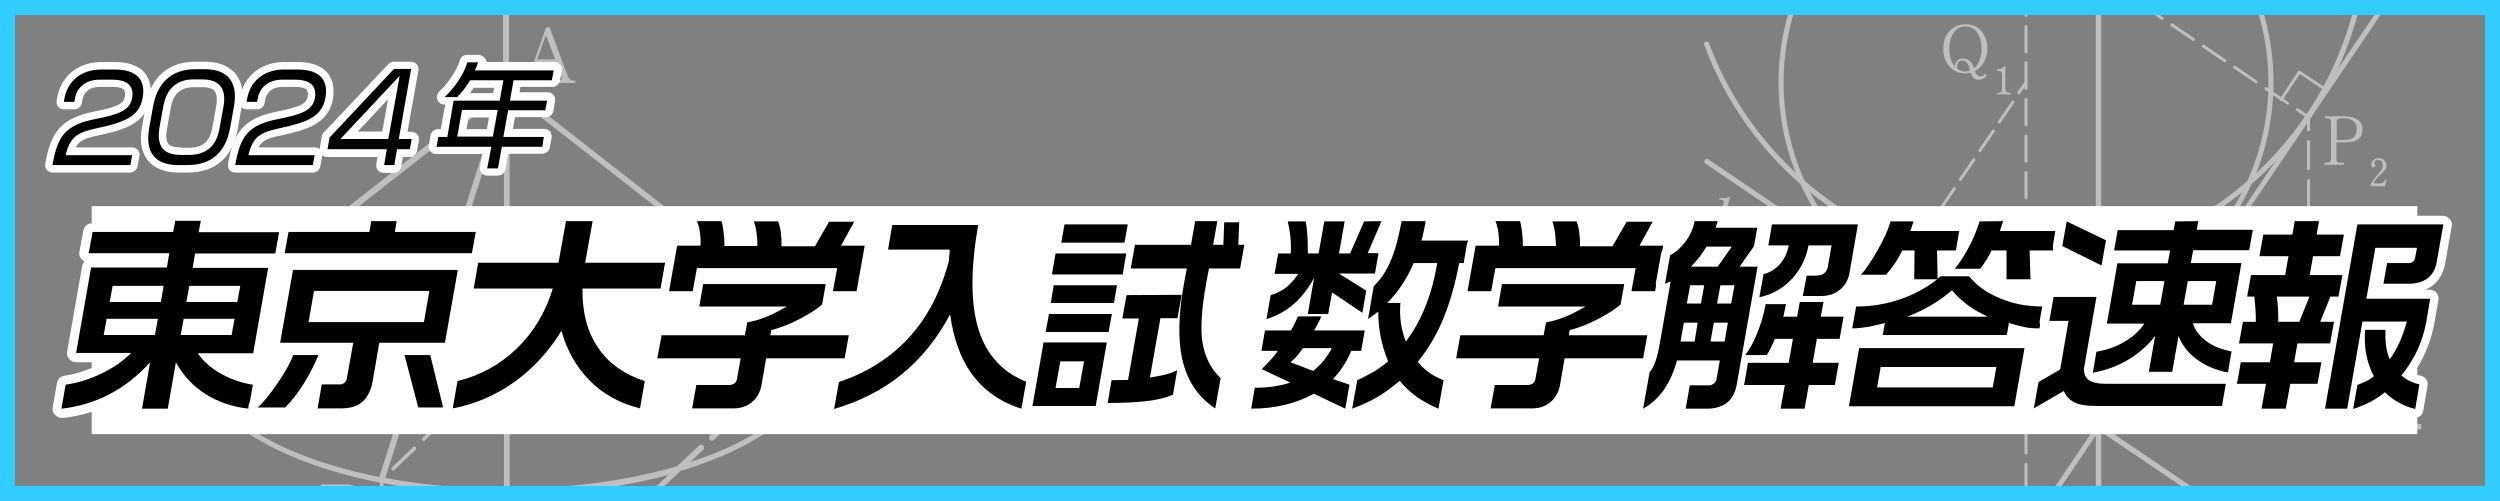
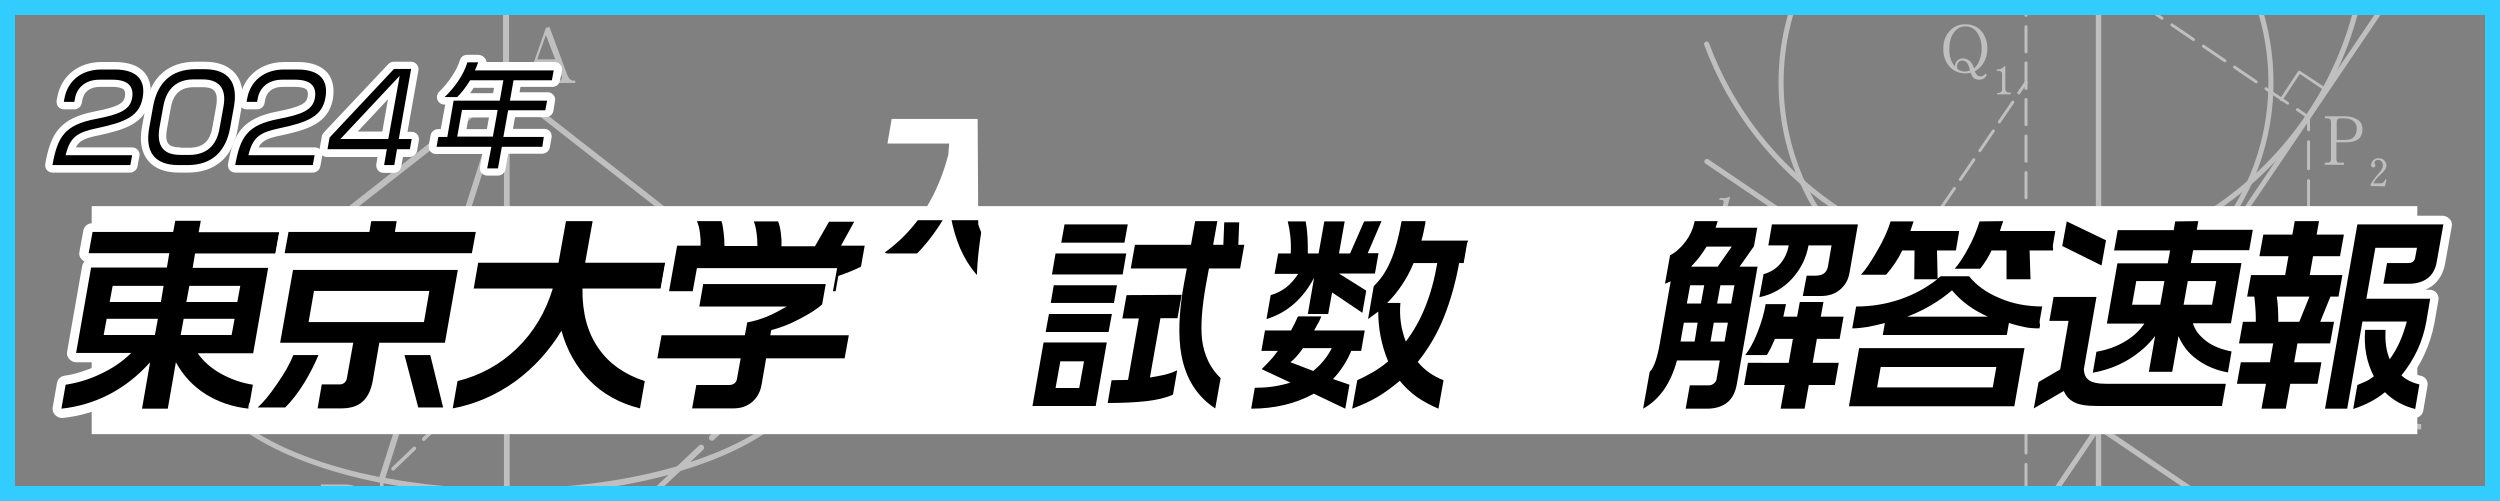
<svg xmlns="http://www.w3.org/2000/svg" xmlns:xlink="http://www.w3.org/1999/xlink" version="1.1" id="レイヤー_1" x="0px" y="0px" viewBox="0 0 834.4 167.2" style="enable-background:new 0 0 834.4 167.2;" xml:space="preserve">
  <rect x="0" y="0" width="834.4" height="167.2" fill="#808080" stroke="none" />
  <style type="text/css">
	.st0{clip-path:url(#SVGID_00000014608178302308371270000016166591344955920036_);}
	.st1{fill:#BFBFBF;}
	.st2{clip-path:url(#SVGID_00000148655044397761536270000001190084708236307343_);}
	.st3{fill:#FFFFFF;}
	.st4{fill:#33CCFF;}
</style>
  <g>
    <g>
      <defs>
        <rect id="SVGID_1_" x="560.6" y="4.2" width="247.5" height="161.8" />
      </defs>
      <clipPath id="SVGID_00000179609872160411010080000003168648822719121540_">
        <use xlink:href="#SVGID_1_" style="overflow:visible;" />
      </clipPath>
      <g style="clip-path:url(#SVGID_00000179609872160411010080000003168648822719121540_);">
        <path class="st1" d="M676.2,110c-45.6,0-82.6-37-82.6-82.5S630.7-55,676.2-55s82.6,37,82.6,82.5S721.8,110,676.2,110z      M676.2-53.3c-44.6,0-80.9,36.2-80.9,80.8s36.3,80.8,80.9,80.8c44.6,0,80.9-36.2,80.9-80.8S720.8-53.3,676.2-53.3z" />
        <path class="st1" d="M676.2,89.8c-47.7,0-90.8-30-107.4-74.8c-0.2-0.4,0.1-0.9,0.5-1.1c0.4-0.2,0.9,0.1,1.1,0.5     c16.3,44,58.8,73.6,105.8,73.6C738.4,88,789,37.5,789-24.7c0-21.2-5.9-41.8-17-59.6c-0.3-0.4-0.1-0.9,0.3-1.2     c0.4-0.3,0.9-0.1,1.2,0.3c11.3,18.1,17.3,39.1,17.3,60.5C790.7,38.4,739.3,89.8,676.2,89.8z" />
        <path class="st1" d="M691.3,136.8c-0.1,0-0.2,0-0.3-0.1c-0.2-0.2-0.3-0.5-0.1-0.7l6-9.1c0.1-0.1,0.2-0.2,0.3-0.2s0.3,0,0.4,0.1     l9.1,6c0.2,0.2,0.3,0.5,0.1,0.7s-0.5,0.3-0.7,0.1l-8.6-5.7l-5.7,8.6C691.7,136.7,691.5,136.8,691.3,136.8z" />
        <g>
          <g>
            <path class="st1" d="M700.4,176.3c-0.5,0-0.9-0.4-0.9-0.9V-76.7c0-0.5,0.4-0.9,0.9-0.9s0.9,0.4,0.9,0.9v252.2       C701.3,175.9,700.9,176.3,700.4,176.3z" />
            <g>
              <polygon class="st1" points="700.4,-84.6 705,-73.5 700.4,-76.2 695.9,-73.5       " />
            </g>
          </g>
          <g>
            <path class="st1" d="M822.9,143.3H570.1c-0.5,0-0.9-0.4-0.9-0.9s0.4-0.9,0.9-0.9h252.8c0.5,0,0.9,0.4,0.9,0.9       C823.7,142.9,823.4,143.3,822.9,143.3z" />
            <g>
              <polygon class="st1" points="830.7,142.5 819.7,147 822.3,142.5 819.7,138       " />
            </g>
          </g>
        </g>
        <path class="st1" d="M749.1,176.3c-0.2,0-0.3,0-0.5-0.1l-48-32.5L678.8,176c-0.3,0.4-0.8,0.5-1.2,0.2s-0.5-0.8-0.2-1.2l21.8-32.3     l-130-88.1c-0.4-0.3-0.5-0.8-0.2-1.2s0.8-0.5,1.2-0.2l130.1,88.1L830-50.5c0.3-0.4,0.8-0.5,1.2-0.2s0.5,0.8,0.2,1.2L701.6,142.2     l48,32.5c0.4,0.3,0.5,0.8,0.2,1.2C749.7,176.2,749.4,176.3,749.1,176.3z" />
        <g>
          <path class="st1" d="M770.5,43.8c-0.3,0-0.5-0.2-0.5-0.5V39c0-0.3,0.2-0.5,0.5-0.5s0.5,0.2,0.5,0.5v4.3      C771,43.6,770.8,43.8,770.5,43.8z" />
          <path class="st1" d="M770.5,134.7c-0.3,0-0.5-0.2-0.5-0.5v-9c0-0.3,0.2-0.5,0.5-0.5s0.5,0.2,0.5,0.5v9      C771,134.5,770.8,134.7,770.5,134.7z M770.5,121.7c-0.3,0-0.5-0.2-0.5-0.5v-9c0-0.3,0.2-0.5,0.5-0.5s0.5,0.2,0.5,0.5v9      C771,121.5,770.8,121.7,770.5,121.7z M770.5,108.7c-0.3,0-0.5-0.2-0.5-0.5v-9c0-0.3,0.2-0.5,0.5-0.5s0.5,0.2,0.5,0.5v9      C771,108.5,770.8,108.7,770.5,108.7z M770.5,95.7c-0.3,0-0.5-0.2-0.5-0.5v-9c0-0.3,0.2-0.5,0.5-0.5s0.5,0.2,0.5,0.5v9      C771,95.5,770.8,95.7,770.5,95.7z M770.5,82.8c-0.3,0-0.5-0.2-0.5-0.5v-9c0-0.3,0.2-0.5,0.5-0.5s0.5,0.2,0.5,0.5v9      C771,82.5,770.8,82.8,770.5,82.8z M770.5,69.8c-0.3,0-0.5-0.2-0.5-0.5v-9c0-0.3,0.2-0.5,0.5-0.5s0.5,0.2,0.5,0.5v9      C771,69.5,770.8,69.8,770.5,69.8z M770.5,56.8c-0.3,0-0.5-0.2-0.5-0.5v-9c0-0.3,0.2-0.5,0.5-0.5s0.5,0.2,0.5,0.5v9      C771,56.5,770.8,56.8,770.5,56.8z" />
          <path class="st1" d="M770.5,143c-0.3,0-0.5-0.2-0.5-0.5v-4.3c0-0.3,0.2-0.5,0.5-0.5s0.5,0.2,0.5,0.5v4.3      C771,142.8,770.8,143,770.5,143z" />
        </g>
        <g>
          <path class="st1" d="M630.4,99.8c-0.3,0-0.5-0.2-0.5-0.5V95c0-0.3,0.2-0.5,0.5-0.5s0.5,0.2,0.5,0.5v4.3      C630.9,99.6,630.7,99.8,630.4,99.8z" />
          <path class="st1" d="M630.4,135.1c-0.3,0-0.5-0.2-0.5-0.5v-8.1c0-0.3,0.2-0.5,0.5-0.5s0.5,0.2,0.5,0.5v8.1      C630.9,134.8,630.7,135.1,630.4,135.1z M630.4,123.3c-0.3,0-0.5-0.2-0.5-0.5v-8.1c0-0.3,0.2-0.5,0.5-0.5s0.5,0.2,0.5,0.5v8.1      C630.9,123.1,630.7,123.3,630.4,123.3z M630.4,111.6c-0.3,0-0.5-0.2-0.5-0.5V103c0-0.3,0.2-0.5,0.5-0.5s0.5,0.2,0.5,0.5v8.1      C630.9,111.4,630.7,111.6,630.4,111.6z" />
          <path class="st1" d="M630.4,143c-0.3,0-0.5-0.2-0.5-0.5v-4.3c0-0.3,0.2-0.5,0.5-0.5s0.5,0.2,0.5,0.5v4.3      C630.9,142.8,630.7,143,630.4,143z" />
        </g>
        <g>
          <path class="st1" d="M676.2-79.6c-0.3,0-0.5-0.2-0.5-0.5v-4.3c0-0.3,0.2-0.5,0.5-0.5s0.5,0.2,0.5,0.5v4.3      C676.8-79.8,676.5-79.6,676.2-79.6z" />
          <path class="st1" d="M676.2,163.9c-0.3,0-0.5-0.2-0.5-0.5V155c0-0.3,0.2-0.5,0.5-0.5s0.5,0.2,0.5,0.5v8.4      C676.8,163.6,676.5,163.9,676.2,163.9z M676.2,151.7c-0.3,0-0.5-0.2-0.5-0.5v-8.4c0-0.3,0.2-0.5,0.5-0.5s0.5,0.2,0.5,0.5v8.4      C676.8,151.4,676.5,151.7,676.2,151.7z M676.2,139.5c-0.3,0-0.5-0.2-0.5-0.5v-8.4c0-0.3,0.2-0.5,0.5-0.5s0.5,0.2,0.5,0.5v8.4      C676.8,139.3,676.5,139.5,676.2,139.5z M676.2,127.3c-0.3,0-0.5-0.2-0.5-0.5v-8.4c0-0.3,0.2-0.5,0.5-0.5s0.5,0.2,0.5,0.5v8.4      C676.8,127.1,676.5,127.3,676.2,127.3z M676.2,115.2c-0.3,0-0.5-0.2-0.5-0.5v-8.4c0-0.3,0.2-0.5,0.5-0.5s0.5,0.2,0.5,0.5v8.4      C676.8,114.9,676.5,115.2,676.2,115.2z M676.2,103c-0.3,0-0.5-0.2-0.5-0.5v-8.4c0-0.3,0.2-0.5,0.5-0.5s0.5,0.2,0.5,0.5v8.4      C676.8,102.8,676.5,103,676.2,103z M676.2,90.8c-0.3,0-0.5-0.2-0.5-0.5v-8.4c0-0.3,0.2-0.5,0.5-0.5s0.5,0.2,0.5,0.5v8.4      C676.8,90.6,676.5,90.8,676.2,90.8z M676.2,78.7c-0.3,0-0.5-0.2-0.5-0.5v-8.4c0-0.3,0.2-0.5,0.5-0.5s0.5,0.2,0.5,0.5v8.4      C676.8,78.4,676.5,78.7,676.2,78.7z M676.2,66.5c-0.3,0-0.5-0.2-0.5-0.5v-8.4c0-0.3,0.2-0.5,0.5-0.5s0.5,0.2,0.5,0.5V66      C676.8,66.2,676.5,66.5,676.2,66.5z M676.2,54.3c-0.3,0-0.5-0.2-0.5-0.5v-8.4c0-0.3,0.2-0.5,0.5-0.5s0.5,0.2,0.5,0.5v8.4      C676.8,54.1,676.5,54.3,676.2,54.3z M676.2,42.1c-0.3,0-0.5-0.2-0.5-0.5v-8.4c0-0.3,0.2-0.5,0.5-0.5s0.5,0.2,0.5,0.5v8.4      C676.8,41.9,676.5,42.1,676.2,42.1z M676.2,30c-0.3,0-0.5-0.2-0.5-0.5V21c0-0.3,0.2-0.5,0.5-0.5s0.5,0.2,0.5,0.5v8.4      C676.8,29.7,676.5,30,676.2,30z M676.2,17.8c-0.3,0-0.5-0.2-0.5-0.5V8.9c0-0.3,0.2-0.5,0.5-0.5s0.5,0.2,0.5,0.5v8.4      C676.8,17.6,676.5,17.8,676.2,17.8z M676.2,5.6c-0.3,0-0.5-0.2-0.5-0.5v-8.4c0-0.3,0.2-0.5,0.5-0.5s0.5,0.2,0.5,0.5v8.4      C676.8,5.4,676.5,5.6,676.2,5.6z M676.2-6.6c-0.3,0-0.5-0.2-0.5-0.5v-8.4c0-0.3,0.2-0.5,0.5-0.5s0.5,0.2,0.5,0.5v8.4      C676.8-6.8,676.5-6.6,676.2-6.6z M676.2-18.7c-0.3,0-0.5-0.2-0.5-0.5v-8.4c0-0.3,0.2-0.5,0.5-0.5s0.5,0.2,0.5,0.5v8.4      C676.8-19,676.5-18.7,676.2-18.7z M676.2-30.9c-0.3,0-0.5-0.2-0.5-0.5v-8.4c0-0.3,0.2-0.5,0.5-0.5s0.5,0.2,0.5,0.5v8.4      C676.8-31.1,676.5-30.9,676.2-30.9z M676.2-43.1c-0.3,0-0.5-0.2-0.5-0.5V-52c0-0.3,0.2-0.5,0.5-0.5s0.5,0.2,0.5,0.5v8.4      C676.8-43.3,676.5-43.1,676.2-43.1z M676.2-55.2c-0.3,0-0.5-0.2-0.5-0.5v-8.4c0-0.3,0.2-0.5,0.5-0.5s0.5,0.2,0.5,0.5v8.4      C676.8-55.5,676.5-55.2,676.2-55.2z M676.2-67.4c-0.3,0-0.5-0.2-0.5-0.5v-8.4c0-0.3,0.2-0.5,0.5-0.5s0.5,0.2,0.5,0.5v8.4      C676.8-67.6,676.5-67.4,676.2-67.4z" />
-           <path class="st1" d="M676.2,171.9c-0.3,0-0.5-0.2-0.5-0.5v-4.3c0-0.3,0.2-0.5,0.5-0.5s0.5,0.2,0.5,0.5v4.3      C676.8,171.7,676.5,171.9,676.2,171.9z" />
        </g>
        <g>
          <path class="st1" d="M630.4,95.7c-0.1,0-0.2,0-0.3-0.1c-0.2-0.2-0.3-0.5-0.1-0.7l2.4-3.5c0.2-0.3,0.5-0.3,0.7-0.1      c0.2,0.2,0.3,0.5,0.1,0.7l-2.4,3.5C630.7,95.6,630.5,95.7,630.4,95.7z" />
          <path class="st1" d="M634.8,89.2c-0.1,0-0.2,0-0.3-0.1c-0.2-0.2-0.3-0.5-0.1-0.7l4.5-6.6c0.2-0.2,0.5-0.3,0.7-0.1      s0.3,0.5,0.1,0.7l-4.5,6.6C635.1,89.1,635,89.2,634.8,89.2z M641.3,79.6c-0.1,0-0.2,0-0.3-0.1c-0.2-0.2-0.3-0.5-0.1-0.7l4.5-6.6      c0.2-0.2,0.5-0.3,0.7-0.1c0.2,0.2,0.3,0.5,0.1,0.7l-4.5,6.6C641.6,79.5,641.5,79.6,641.3,79.6z M647.8,70c-0.1,0-0.2,0-0.3-0.1      c-0.2-0.2-0.3-0.5-0.1-0.7l4.5-6.6c0.2-0.2,0.5-0.3,0.7-0.1s0.3,0.5,0.1,0.7l-4.5,6.6C648.1,69.9,648,70,647.8,70z M654.3,60.4      c-0.1,0-0.2,0-0.3-0.1c-0.2-0.2-0.3-0.5-0.1-0.7l4.5-6.6c0.2-0.2,0.5-0.3,0.7-0.1s0.3,0.5,0.1,0.7l-4.5,6.6      C654.6,60.3,654.5,60.4,654.3,60.4z M660.8,50.8c-0.1,0-0.2,0-0.3-0.1c-0.2-0.2-0.3-0.5-0.1-0.7l4.5-6.6      c0.2-0.2,0.5-0.3,0.7-0.1s0.3,0.5,0.1,0.7l-4.5,6.6C661.2,50.7,661,50.8,660.8,50.8z M667.3,41.2c-0.1,0-0.2,0-0.3-0.1      c-0.2-0.2-0.3-0.5-0.1-0.7l4.5-6.6c0.2-0.2,0.5-0.3,0.7-0.1s0.3,0.5,0.1,0.7l-4.5,6.6C667.7,41.1,667.5,41.2,667.3,41.2z" />
          <path class="st1" d="M673.8,31.5c-0.1,0-0.2,0-0.3-0.1c-0.2-0.2-0.3-0.5-0.1-0.7l2.4-3.5c0.2-0.2,0.5-0.3,0.7-0.1      c0.2,0.2,0.3,0.5,0.1,0.7l-2.4,3.5C674.2,31.5,674,31.5,673.8,31.5z" />
        </g>
        <g>
          <path class="st1" d="M679.8-21.8c-0.1,0-0.2,0-0.3-0.1l-3.5-2.4c-0.2-0.2-0.3-0.5-0.1-0.7s0.5-0.3,0.7-0.1l3.5,2.4      c0.2,0.2,0.3,0.5,0.1,0.7C680.1-21.8,679.9-21.8,679.8-21.8z" />
          <path class="st1" d="M763.5,34.9c-0.1,0-0.2,0-0.3-0.1L756,30c-0.2-0.2-0.3-0.5-0.1-0.7s0.5-0.3,0.7-0.1l7.2,4.9      c0.2,0.2,0.3,0.5,0.1,0.7C763.8,34.9,763.7,34.9,763.5,34.9z M753,27.8c-0.1,0-0.2,0-0.3-0.1l-7.2-4.9c-0.2-0.2-0.3-0.5-0.1-0.7      s0.5-0.3,0.7-0.1l7.2,4.9c0.2,0.2,0.3,0.5,0.1,0.7C753.4,27.8,753.2,27.8,753,27.8z M742.6,20.8c-0.1,0-0.2,0-0.3-0.1l-7.2-4.9      c-0.2-0.2-0.3-0.5-0.1-0.7s0.5-0.3,0.7-0.1l7.2,4.9c0.2,0.2,0.3,0.5,0.1,0.7C742.9,20.7,742.7,20.8,742.6,20.8z M732.1,13.7      c-0.1,0-0.2,0-0.3-0.1l-7.2-4.9c-0.2-0.2-0.3-0.5-0.1-0.7s0.5-0.3,0.7-0.1l7.2,4.9c0.2,0.2,0.3,0.5,0.1,0.7      C732.4,13.6,732.3,13.7,732.1,13.7z M721.6,6.6c-0.1,0-0.2,0-0.3-0.1l-7.2-4.9c-0.2-0.2-0.3-0.5-0.1-0.7s0.5-0.3,0.7-0.1      l7.2,4.9c0.2,0.2,0.3,0.5,0.1,0.7C722,6.5,721.8,6.6,721.6,6.6z M711.2-0.5c-0.1,0-0.2,0-0.3-0.1l-7.2-4.9      c-0.2-0.2-0.3-0.5-0.1-0.7s0.5-0.3,0.7-0.1l7.2,4.9c0.2,0.2,0.3,0.5,0.1,0.7C711.5-0.6,711.3-0.5,711.2-0.5z M700.7-7.6      c-0.1,0-0.2,0-0.3-0.1l-7.2-4.9c-0.2-0.2-0.3-0.5-0.1-0.7s0.5-0.3,0.7-0.1l7.2,4.9c0.2,0.2,0.3,0.5,0.1,0.7      C701-7.7,700.9-7.6,700.7-7.6z M690.2-14.7c-0.1,0-0.2,0-0.3-0.1l-7.2-4.9c-0.2-0.2-0.3-0.5-0.1-0.7s0.5-0.3,0.7-0.1l7.2,4.9      c0.2,0.2,0.3,0.5,0.1,0.7C690.6-14.7,690.4-14.7,690.2-14.7z" />
          <path class="st1" d="M770.3,39.5c-0.1,0-0.2,0-0.3-0.1l-3.5-2.4c-0.2-0.2-0.3-0.5-0.1-0.7c0.2-0.3,0.5-0.3,0.7-0.1l3.5,2.4      c0.2,0.2,0.3,0.5,0.1,0.7C770.6,39.5,770.5,39.5,770.3,39.5z" />
        </g>
        <path class="st1" d="M621.5,89.7c-0.1,0-0.2,0-0.3-0.1c-0.2-0.2-0.3-0.5-0.1-0.7l6-9.1c0.2-0.2,0.5-0.3,0.7-0.1l9.1,6     c0.2,0.2,0.3,0.5,0.1,0.7s-0.5,0.3-0.7,0.1l-8.6-5.7l-5.7,8.6C621.8,89.6,621.6,89.7,621.5,89.7z" />
        <path class="st1" d="M761.4,33.7c-0.1,0-0.2,0-0.3-0.1c-0.2-0.2-0.3-0.5-0.1-0.7l6-9.1c0.1-0.1,0.2-0.2,0.3-0.2s0.3,0,0.4,0.1     l9.1,6c0.2,0.2,0.3,0.5,0.1,0.7s-0.5,0.3-0.7,0.1l-8.6-5.8l-5.7,8.6C761.8,33.6,761.6,33.7,761.4,33.7z" />
        <g>
          <path class="st1" d="M593.7-24.3c0,2.9-1,5.2-3.1,7c-1.9,1.6-4,2.5-6.5,2.5h-7.3l0.2-0.7h1.1c0.7,0,1.2-0.4,1.5-1.2L583-29      c0.1-0.2,0.1-0.3,0.1-0.5c0-0.5-0.2-0.8-0.7-0.8H581l0.3-0.7h6.3c1.5,0,2.7,0.2,3.5,0.7C592.8-29.4,593.7-27.3,593.7-24.3z       M591.8-25.2c0-1.7-0.4-3-1.3-3.9c-0.8-0.8-1.7-1.2-2.8-1.2h-1.3c-0.8,0-1.3,0.4-1.5,1.1c-1.2,4-2.4,8.2-3.6,12.6      c0,0.1,0,0.2,0,0.3c0,0.5,0.2,0.7,0.7,0.7h2.1c0.8,0,1.7-0.2,2.7-0.6c1.4-0.6,2.6-1.5,3.4-2.8C591.2-20.7,591.8-22.7,591.8-25.2      z" />
          <path class="st1" d="M601.5-7.8h-4.6v-0.4c0.5,0,0.9-0.1,1.2-0.3s0.5-0.5,0.5-0.8v-5.4c0-0.5-0.3-0.8-0.8-0.9      c-0.5-0.1-0.8-0.1-1-0.1V-16c1,0,1.8-0.3,2.3-0.8c0.1-0.1,0.1-0.2,0.2-0.3h0.4v7.7c0,0.2,0.1,0.4,0.2,0.6c0.2,0.3,0.5,0.5,1,0.5      h0.6L601.5-7.8L601.5-7.8z" />
        </g>
        <g>
          <path class="st1" d="M805.4-63.6c0,2.9-1,5.2-3.1,7c-1.9,1.6-4,2.5-6.5,2.5h-7.3l0.2-0.7h1.1c0.7,0,1.2-0.4,1.5-1.2l3.5-12.2      c0.1-0.2,0.1-0.3,0.1-0.5c0-0.5-0.2-0.8-0.7-0.8h-1.4l0.3-0.7h6.3c1.5,0,2.7,0.2,3.5,0.7C804.5-68.6,805.4-66.6,805.4-63.6z       M803.5-64.5c0-1.7-0.4-3-1.3-3.9c-0.8-0.8-1.7-1.2-2.8-1.2H798c-0.8,0-1.3,0.4-1.5,1.1c-1.2,4-2.4,8.2-3.6,12.6      c0,0.1,0,0.2,0,0.3c0,0.5,0.2,0.7,0.7,0.7h2.1c0.8,0,1.7-0.2,2.7-0.6c1.4-0.6,2.6-1.5,3.4-2.8C802.9-59.9,803.5-62,803.5-64.5z" />
          <path class="st1" d="M808.1-47l-0.1-0.6c0.3-0.4,0.5-0.8,0.8-1.2c0.4-0.6,0.8-1.1,1.1-1.5c1.4-1.4,2.2-2.6,2.2-3.6      c0-0.6-0.2-1.1-0.5-1.4c-0.3-0.3-0.6-0.4-1.1-0.4c-0.4,0-0.7,0.1-0.9,0.3s-0.3,0.4-0.3,0.7v0.2c0.2,0.2,0.3,0.4,0.3,0.6      c0,0.2-0.1,0.4-0.2,0.5c-0.1,0.1-0.3,0.2-0.5,0.2s-0.4-0.1-0.5-0.2c-0.1-0.1-0.2-0.3-0.2-0.5V-54c0-0.5,0.2-1,0.5-1.4      c0.5-0.6,1.1-0.9,2-0.9s1.6,0.3,2.1,1c0.3,0.4,0.5,0.9,0.5,1.4c0,0.9-0.6,1.9-1.9,3c-1,0.8-1.8,1.8-2.5,3h2.2      c0.4,0,0.6,0,0.8-0.1c0.4-0.2,0.8-0.6,1.1-1.3c0.1,0.1,0.2,0.1,0.3,0.1c0,0.1-0.2,0.9-0.5,2.3L808.1-47L808.1-47z" />
        </g>
        <g>
          <path class="st1" d="M617.2,95.5c0,2.8-1.8,4.3-5.4,4.3h-3.3v5.5c0,0.9,0.3,1.3,1,1.3h1.5v0.7h-6.4v-0.7h0.9      c0.8,0,1.2-0.4,1.2-1.3V93.1c0-0.9-0.4-1.3-1.2-1.3c-0.2,0-0.5,0-0.8,0V91c0.2,0,1.3,0,3.2,0s3,0,3.2,0c1.9,0,3.3,0.4,4.4,1.1      C616.7,92.9,617.2,94,617.2,95.5z M615.3,94.9c0-1-0.5-1.9-1.4-2.5c-0.8-0.5-1.7-0.7-2.7-0.7c-0.1,0-0.3,0-0.7,0s-0.7,0-0.8,0      c-0.7,0-1.1,0.4-1.1,1.2v6h3C614,99,615.3,97.6,615.3,94.9z" />
          <path class="st1" d="M625,114.4h-4.6V114c0.5,0,0.9-0.1,1.2-0.3c0.3-0.2,0.5-0.5,0.5-0.8v-5.4c0-0.5-0.3-0.8-0.8-0.9      s-0.8-0.1-1-0.1v-0.4c1,0,1.8-0.3,2.3-0.8c0.1-0.1,0.1-0.2,0.2-0.3h0.4v7.7c0,0.2,0.1,0.4,0.2,0.6c0.2,0.3,0.5,0.5,1,0.5h0.6      L625,114.4L625,114.4z" />
        </g>
        <g>
          <path class="st1" d="M788.5,43.2c0,2.8-1.8,4.3-5.4,4.3h-3.3V53c0,0.9,0.3,1.3,1,1.3h1.5V55h-6.4v-0.7h0.9      c0.8,0,1.2-0.4,1.2-1.3V40.8c0-0.9-0.4-1.3-1.2-1.3c-0.2,0-0.5,0-0.8,0v-0.7c0.2,0,1.3,0,3.2,0s3,0,3.2,0c1.9,0,3.3,0.4,4.4,1.1      C788,40.6,788.5,41.7,788.5,43.2z M786.6,42.7c0-1-0.5-1.9-1.4-2.5c-0.8-0.5-1.7-0.7-2.7-0.7c-0.1,0-0.3,0-0.7,0s-0.7,0-0.8,0      c-0.7,0-1.1,0.4-1.1,1.2v6h3C785.3,46.7,786.6,45.4,786.6,42.7z" />
          <path class="st1" d="M791.3,62.1l-0.1-0.6c0.3-0.4,0.5-0.8,0.8-1.2c0.4-0.6,0.8-1.1,1.1-1.5c1.4-1.4,2.2-2.6,2.2-3.6      c0-0.6-0.2-1.1-0.5-1.4c-0.3-0.3-0.6-0.4-1.1-0.4c-0.4,0-0.7,0.1-0.9,0.3s-0.3,0.4-0.3,0.7v0.2c0.2,0.2,0.3,0.4,0.3,0.6      c0,0.2-0.1,0.4-0.2,0.5c-0.1,0.1-0.3,0.2-0.5,0.2s-0.4-0.1-0.5-0.2c-0.1-0.1-0.2-0.3-0.2-0.5v-0.1c0-0.5,0.2-1,0.5-1.4      c0.5-0.6,1.1-0.9,2-0.9s1.6,0.3,2.1,1c0.3,0.5,0.5,0.9,0.5,1.4c0,0.9-0.6,1.9-1.9,3c-1,0.8-1.8,1.8-2.5,3h2.2      c0.4,0,0.6,0,0.8-0.1c0.4-0.2,0.8-0.6,1.1-1.3c0.1,0.1,0.2,0.1,0.3,0.1c0,0.2-0.2,0.9-0.5,2.3L791.3,62.1L791.3,62.1z" />
        </g>
        <g>
          <path class="st1" d="M663.3,16.3c0,1.6-0.4,3.1-1.1,4.4c-0.8,1.4-1.8,2.4-3.1,3.1c0.4,1.1,1.1,1.7,2,1.7c0.6,0,1.1-0.3,1.5-0.9      c0.1,0.1,0.3,0.2,0.5,0.4c-0.5,1.1-1.4,1.6-2.6,1.6c-1.2,0-2-0.5-2.4-1.5c-0.1-0.2-0.2-0.4-0.3-0.8c-0.6,0.1-1.3,0.2-1.8,0.2      c-2.2,0-4.1-0.8-5.5-2.5c-1.3-1.5-1.9-3.4-1.9-5.7s0.6-4.2,1.9-5.7c1.4-1.7,3.2-2.5,5.5-2.5c2.2,0,4.1,0.8,5.5,2.5      C662.7,12.2,663.3,14.1,663.3,16.3z M661.4,16.3c0-2-0.4-3.7-1.3-5.1c-1-1.6-2.4-2.4-4.1-2.4c-1.7,0-3.1,0.8-4.1,2.4      c-0.9,1.4-1.3,3.1-1.3,5.1c0,2.5,0.6,4.5,1.9,5.9c0-0.7,0.2-1.3,0.6-1.8c0.5-0.6,1.1-0.9,2-0.9c1,0,1.9,0.4,2.6,1.1      c0.5,0.6,0.9,1.3,1.1,2.1c0,0,0,0,0,0.1v0.1c0.8-0.7,1.5-1.6,1.9-2.8C661.1,18.9,661.4,17.7,661.4,16.3z M657.5,23.5      c-0.3-1.3-0.6-2.1-0.9-2.4c-0.4-0.6-1-0.9-1.7-0.9c-0.4,0-0.7,0.1-1,0.3c-0.5,0.4-0.7,0.9-0.7,1.8c0,0.2,0,0.4,0.1,0.7      c0.8,0.6,1.7,0.9,2.7,0.9C656.5,23.8,657,23.7,657.5,23.5z" />
          <path class="st1" d="M671.1,31.5h-4.6v-0.4c0.5,0,0.9-0.1,1.2-0.3c0.3-0.2,0.5-0.5,0.5-0.8v-5.4c0-0.5-0.3-0.8-0.8-0.9      c-0.5,0-0.8-0.1-1-0.1v-0.4c1,0,1.8-0.3,2.3-0.8c0.1-0.1,0.1-0.2,0.2-0.3h0.4v7.7c0,0.2,0.1,0.4,0.2,0.6c0.2,0.3,0.5,0.5,1,0.5      h0.6L671.1,31.5L671.1,31.5z" />
        </g>
        <g>
          <path class="st1" d="M663.3-26.4c0,1.6-0.4,3.1-1.1,4.4c-0.8,1.4-1.8,2.4-3.1,3.1c0.4,1.1,1.1,1.7,2,1.7c0.6,0,1.1-0.3,1.5-0.9      c0.1,0.1,0.3,0.2,0.5,0.4c-0.5,1.1-1.4,1.6-2.6,1.6c-1.2,0-2-0.5-2.4-1.5c-0.1-0.2-0.2-0.4-0.3-0.8c-0.6,0.1-1.3,0.2-1.8,0.2      c-2.2,0-4.1-0.8-5.5-2.5c-1.3-1.5-1.9-3.4-1.9-5.7s0.6-4.2,1.9-5.7c1.4-1.7,3.2-2.5,5.5-2.5c2.2,0,4.1,0.8,5.5,2.5      C662.7-30.6,663.3-28.7,663.3-26.4z M661.4-26.4c0-2-0.4-3.7-1.3-5.1c-1-1.6-2.4-2.4-4.1-2.4c-1.7,0-3.1,0.8-4.1,2.4      c-0.9,1.4-1.3,3.1-1.3,5.1c0,2.5,0.6,4.5,1.9,5.9c0-0.7,0.2-1.3,0.6-1.8c0.5-0.6,1.1-0.9,2-0.9c1,0,1.9,0.4,2.6,1.1      c0.5,0.6,0.9,1.3,1.1,2.1c0,0,0,0,0,0.1v0.1c0.8-0.7,1.5-1.6,1.9-2.8C661.1-23.9,661.4-25.1,661.4-26.4z M657.5-19.2      c-0.3-1.3-0.6-2.1-0.9-2.4c-0.4-0.6-1-0.9-1.7-0.9c-0.4,0-0.7,0.1-1,0.3c-0.5,0.4-0.7,0.9-0.7,1.8c0,0.2,0,0.4,0.1,0.7      c0.8,0.6,1.7,0.9,2.7,0.9C656.5-19,657-19.1,657.5-19.2z" />
          <path class="st1" d="M666.1-11.2l-0.1-0.6c0.3-0.4,0.5-0.8,0.8-1.2c0.4-0.6,0.8-1.1,1.1-1.5c1.4-1.4,2.2-2.6,2.2-3.6      c0-0.6-0.2-1.1-0.5-1.4s-0.6-0.4-1.1-0.4c-0.4,0-0.7,0.1-0.9,0.3c-0.2,0.2-0.3,0.4-0.3,0.7v0.2c0.2,0.2,0.3,0.4,0.3,0.6      s-0.1,0.4-0.2,0.5c-0.1,0.1-0.3,0.2-0.5,0.2s-0.4-0.1-0.5-0.2s-0.2-0.3-0.2-0.5v-0.1c0-0.5,0.2-1,0.5-1.4c0.5-0.6,1.1-0.9,2-0.9      s1.6,0.3,2.1,1c0.3,0.5,0.5,0.9,0.5,1.4c0,0.9-0.6,1.9-1.9,3c-1,0.8-1.8,1.8-2.5,3h2.2c0.4,0,0.6,0,0.8-0.1      c0.4-0.2,0.8-0.6,1.1-1.3c0.1,0.1,0.2,0.1,0.3,0.1c0,0.2-0.2,0.9-0.5,2.3h-4.7V-11.2z" />
        </g>
        <g>
          <path class="st1" d="M577.5,65.6c-2.3,8-3.6,12.7-4,14c-0.1,0.2-0.1,0.5-0.1,0.7c0,0.6,0.2,0.9,0.6,0.9c0.3,0,0.7-0.3,1.2-0.9      s0.9-1.2,1.2-1.9c0.1,0,0.3,0.1,0.6,0.2c-0.3,0.8-0.7,1.5-1.2,2.1c-0.8,1-1.6,1.5-2.5,1.5c-1,0-1.5-0.5-1.5-1.5      c0-0.4,0.1-1,0.3-1.8c1-3.3,2-6.9,3.1-10.9c0-0.2,0.1-0.3,0.1-0.5c0-0.5-0.2-0.8-0.7-0.8h-0.8l0.2-0.6h0.9      C575.7,66.2,576.6,66,577.5,65.6z" />
          <path class="st1" d="M583.7,89.4h-4.6V89c0.5,0,0.9-0.1,1.2-0.3c0.3-0.2,0.5-0.5,0.5-0.8v-5.4c0-0.5-0.3-0.8-0.8-0.9      s-0.8-0.1-1-0.1v-0.4c1,0,1.8-0.3,2.3-0.8c0.1-0.1,0.1-0.2,0.2-0.3h0.4v7.7c0,0.2,0.1,0.4,0.2,0.6c0.2,0.3,0.5,0.5,1,0.5h0.6      L583.7,89.4L583.7,89.4z" />
        </g>
        <g>
-           <path class="st1" d="M822.4-24.8c-2.3,8-3.6,12.7-4,14c-0.1,0.2-0.1,0.5-0.1,0.7c0,0.6,0.2,0.9,0.6,0.9c0.3,0,0.7-0.3,1.2-0.9      c0.5-0.6,0.9-1.2,1.2-1.9c0.1,0,0.3,0.1,0.6,0.2c-0.3,0.8-0.7,1.5-1.2,2.1c-0.8,1-1.6,1.5-2.5,1.5c-1,0-1.5-0.5-1.5-1.5      c0-0.4,0.1-1,0.3-1.8c1-3.3,2-6.9,3.1-10.9c0-0.2,0.1-0.3,0.1-0.5c0-0.5-0.2-0.8-0.7-0.8h-0.8l0.2-0.6h0.9      C820.6-24.2,821.5-24.4,822.4-24.8z" />
          <path class="st1" d="M823.6-1l-0.1-0.6c0.3-0.4,0.5-0.8,0.8-1.2c0.4-0.6,0.8-1.1,1.1-1.5c1.4-1.4,2.2-2.6,2.2-3.6      c0-0.6-0.2-1.1-0.5-1.4s-0.6-0.4-1.1-0.4c-0.4,0-0.7,0.1-0.9,0.3s-0.3,0.4-0.3,0.7v0.2c0.2,0.2,0.3,0.4,0.3,0.6      c0,0.2-0.1,0.4-0.2,0.5c-0.1,0.1-0.3,0.2-0.5,0.2s-0.4-0.1-0.5-0.2s-0.2-0.3-0.2-0.5V-8c0-0.5,0.2-1,0.5-1.4      c0.5-0.6,1.1-0.9,2-0.9s1.6,0.3,2.1,1c0.3,0.4,0.5,0.9,0.5,1.4c0,0.9-0.6,1.9-1.9,3c-1,0.8-1.8,1.8-2.5,3h2.2      c0.3,0,0.6,0,0.8-0.1c0.4-0.2,0.8-0.6,1.1-1.3c0.1,0.1,0.2,0.1,0.3,0.1c0,0.1-0.2,0.9-0.5,2.3h-4.7V-1z" />
        </g>
        <g>
          <path class="st1" d="M625.7,127.6c-0.7,1.9-1.7,3.8-3.1,5.8c0,1.4,0,2.3,0.1,2.7c0.1,0.6,0.3,0.8,0.6,0.8c0.6,0,1.1-0.6,1.8-1.8      c0.1,0,0.3,0.2,0.6,0.3c-0.7,1.7-1.7,2.5-2.8,2.5c-0.9,0-1.4-0.5-1.6-1.4c-0.1-0.3-0.1-0.8-0.1-1.4c-0.7,0.8-1.2,1.4-1.7,1.8      c-0.9,0.7-1.8,1.1-2.8,1.1s-1.8-0.4-2.3-1.2c-0.4-0.6-0.6-1.4-0.6-2.4c0-0.7,0.2-1.6,0.6-2.7c0.5-1.4,1.1-2.5,1.9-3.4      c1-1.1,2.2-1.7,3.6-1.7c1.8,0,2.7,1.6,2.7,4.8l1.6-4.4c0.1-0.2,0.3-0.3,0.7-0.3c0.5,0,0.8,0.2,0.8,0.5      C625.8,127.3,625.8,127.5,625.7,127.6z M621.2,130.1c0-1.2-0.2-2-0.5-2.4c-0.2-0.3-0.5-0.4-1-0.4c-1.2,0-2.3,1-3.2,3      c-0.8,1.7-1.1,3.1-1.1,4.2c0,1.5,0.6,2.3,1.8,2.3c1.4,0,2.7-1,3.9-3.1C621.3,132.2,621.3,131,621.2,130.1z" />
        </g>
        <g>
          <path class="st1" d="M830.2,153c0,0.8-0.3,1.2-1,1.2c-0.3,0-0.5-0.1-0.7-0.3s-0.3-0.4-0.3-0.7c0-0.2,0.1-0.4,0.2-0.6      c0-0.1,0-0.2,0-0.3c-0.1-0.1-0.1-0.2-0.3-0.2c-0.1,0-0.1,0-0.2,0c-1.2,0.6-2,1.8-2.7,3.7c-0.5,1.6-0.8,3-0.8,4.2      c0,0.4,0.1,0.8,0.2,1.1c0.2,0.4,0.5,0.6,0.9,0.6c0.5,0,1.1-0.3,1.7-0.9c0.5-0.5,0.9-0.9,1.1-1.4l0.5,0.3      c-0.3,0.6-0.7,1.2-1.2,1.8c-0.8,0.9-1.7,1.3-2.6,1.3c-0.8,0-1.5-0.6-2-1.8c-1.3,1.2-2.6,1.8-3.6,1.8c-1.1,0-1.7-0.5-1.7-1.6      c0-0.7,0.4-1.1,1.1-1.1c0.6,0,0.9,0.3,0.9,0.8c0,0.2,0,0.5-0.1,0.6c-0.1,0.3,0,0.5,0.3,0.5c0.4,0,0.8-0.3,1.3-0.8      c0.4-0.4,0.7-0.8,0.9-1.3c0.6-1.3,1.1-2.8,1.4-4.6c0.1-0.5,0.1-0.9,0.1-1.2c0-1.1-0.3-1.6-1-1.6c-1.1,0-2.1,0.8-3,2.3      c-0.1-0.1-0.3-0.2-0.5-0.3c0.2-0.7,0.7-1.4,1.3-2c0.9-0.9,1.7-1.3,2.7-1.3c0.8,0,1.5,0.6,1.8,1.9c0.6-0.6,1-1,1.3-1.1      c0.7-0.4,1.5-0.7,2.4-0.7c0.3,0,0.7,0.1,1,0.3C830,152.1,830.2,152.5,830.2,153z" />
        </g>
        <g>
          <path class="st1" d="M694.2-84.3c-0.6,2.3-1.6,6.2-3.2,11.6c-0.3,1-0.8,1.7-1.6,2.3c-0.8,0.6-1.7,0.9-2.7,0.9      c-1.1,0-2-0.2-2.6-0.7c-0.6-0.4-0.9-0.9-0.9-1.5c0-0.8,0.3-1.2,1-1.2c0.3,0,0.5,0.1,0.7,0.3c0.2,0.2,0.3,0.4,0.3,0.6      c0,0-0.1,0.2-0.2,0.8c0,0.2,0.1,0.4,0.2,0.6c0.2,0.3,0.6,0.4,1.2,0.4c1.4,0,2.4-0.8,2.9-2.3c0.3-0.9,0.6-1.9,0.9-3      c-1.4,1.2-2.8,1.8-4.1,1.8c-0.6,0-1.1-0.2-1.5-0.7c-0.3-0.3-0.4-0.7-0.4-1.2c0-0.4,0.2-1.2,0.5-2.4c0.4-1.3,0.8-2.7,1.3-4.4      c0-0.1,0-0.2,0-0.3c0-0.3-0.1-0.4-0.3-0.4c-0.1,0-0.3,0.1-0.4,0.2c-0.9,0.6-1.6,1.4-2.2,2.3l-0.5-0.4c0.2-0.3,0.5-0.7,0.9-1.3      c0.5-0.6,0.8-1,1.2-1.3c0.8-0.6,1.5-0.9,2.1-0.9c0.8,0,1.1,0.4,1.1,1.3c0,0.1-0.1,0.7-0.4,1.6c-0.5,1.5-1,3.3-1.6,5.3      c-0.1,0.3-0.1,0.5-0.1,0.7c0,0.6,0.3,0.9,1,0.9c0.6,0,1.2-0.3,2-0.8s1.4-1,1.7-1.6c0.1-0.5,0.8-2.9,1.9-7.3L694.2-84.3      L694.2-84.3z" />
        </g>
      </g>
    </g>
  </g>
  <g>
    <g>
      <defs>
        <rect id="SVGID_00000119840088321076480630000012060473801829105561_" x="35.7" y="1.3" width="237.6" height="164.4" />
      </defs>
      <clipPath id="SVGID_00000105403661616176698180000017838361249827093890_">
        <use xlink:href="#SVGID_00000119840088321076480630000012060473801829105561_" style="overflow:visible;" />
      </clipPath>
      <g style="clip-path:url(#SVGID_00000105403661616176698180000017838361249827093890_);">
        <path class="st1" d="M121.2,79.8c-3.3,0.8-6.5,1.6-9.6,2.5c-0.5,0.2-0.8,0.7-0.7,1.2c0.1,0.4,0.5,0.7,0.9,0.7c0.1,0,0.2,0,0.3,0     c3-0.9,6.2-1.7,9.5-2.5c0.5-0.1,0.9-0.6,0.7-1.2C122.2,80,121.7,79.7,121.2,79.8z" />
        <path class="st1" d="M136.1,79c0.5-0.1,0.9-0.6,0.8-1.1c-0.1-0.5-0.6-0.9-1.1-0.8c-3.3,0.5-6.6,1.1-9.8,1.7     c-0.5,0.1-0.9,0.6-0.8,1.2c0.1,0.5,0.5,0.8,1,0.8c0.1,0,0.1,0,0.2,0C129.6,80.1,132.8,79.5,136.1,79z" />
        <path class="st1" d="M199.7,78.6c3.3,0.4,6.5,1,9.7,1.6c0.1,0,0.1,0,0.2,0c0.5,0,0.9-0.3,1-0.8s-0.3-1-0.8-1.2     c-3.2-0.6-6.5-1.1-9.8-1.6c-0.5-0.1-1,0.3-1.1,0.8C198.7,78.1,199.1,78.6,199.7,78.6z" />
        <path class="st1" d="M106.9,83.8c-3.2,1.1-6.4,2.2-9.3,3.5C97,87.4,96.8,88,97,88.5c0.2,0.4,0.5,0.6,0.9,0.6c0.1,0,0.3,0,0.4-0.1     c2.9-1.2,6-2.4,9.2-3.4c0.5-0.2,0.8-0.7,0.6-1.2C107.9,83.9,107.4,83.6,106.9,83.8z" />
        <path class="st1" d="M140.8,78.4h0.1c3.2-0.4,6.5-0.7,9.8-1c0.5,0,0.9-0.5,0.9-1.1c0-0.5-0.5-1-1.1-0.9c-3.3,0.3-6.6,0.6-9.8,1     c-0.5,0.1-0.9,0.6-0.9,1.1C139.9,78,140.3,78.4,140.8,78.4z" />
        <path class="st1" d="M214.2,81.2c3.2,0.7,6.4,1.5,9.5,2.3c0.1,0,0.2,0,0.3,0c0.4,0,0.8-0.3,1-0.7c0.1-0.5-0.2-1.1-0.7-1.2     c-3.1-0.9-6.4-1.6-9.6-2.3c-0.5-0.1-1.1,0.2-1.2,0.8C213.3,80.5,213.6,81,214.2,81.2z" />
        <path class="st1" d="M228.4,84.9c3.2,1,6.3,2.1,9.2,3.2c0.1,0,0.2,0.1,0.4,0.1c0.4,0,0.8-0.2,0.9-0.6c0.2-0.5,0-1.1-0.6-1.3     c-3-1.2-6.1-2.3-9.4-3.3c-0.5-0.2-1.1,0.1-1.2,0.6C227.6,84.1,227.9,84.7,228.4,84.9z" />
        <path class="st1" d="M185,77.2c3.3,0.2,6.6,0.5,9.8,0.9h0.1c0.5,0,0.9-0.4,1-0.9s-0.3-1-0.9-1.1c-3.2-0.4-6.6-0.7-9.9-0.9     c-0.6,0-1,0.4-1.1,0.9C184.1,76.7,184.5,77.1,185,77.2z" />
        <path class="st1" d="M248.3,137c0.2,0,0.5-0.1,0.7-0.3l7.2-6.8c0.4-0.4,0.4-1,0-1.4s-1-0.4-1.4,0l-7.2,6.8c-0.4,0.4-0.4,1,0,1.4     C247.8,136.9,248.1,137,248.3,137z" />
        <path class="st1" d="M259.1,126.9c0.2,0,0.5-0.1,0.7-0.3l7.2-6.8c0.4-0.4,0.4-1,0-1.4s-1-0.4-1.4,0l-7.2,6.8     c-0.4,0.4-0.4,1,0,1.4C258.6,126.8,258.9,126.9,259.1,126.9z" />
        <path class="st1" d="M236.9,146.8c0.2,0.2,0.5,0.3,0.7,0.3s0.5-0.1,0.7-0.3l7.2-6.8c0.4-0.4,0.4-1,0-1.4s-1-0.4-1.4,0l-7.2,6.8     C236.5,145.8,236.5,146.4,236.9,146.8z" />
        <path class="st1" d="M315.5,238.9l-3.2,3.7l13.5-2.8l-11.6-7.5l1.6,4.6l-144.7-27.1l56-52.6c27.3-8.2,45.2-21.9,45.2-37.4     c0-1.6-0.2-3.1-0.5-4.6L325,65.1c0.4-0.4,0.4-1,0-1.4s-1-0.4-1.4,0l-52.5,49.4c-1.3-3.9-3.8-7.8-7.5-11.5     c-2.2-2.2-4.8-4.3-7.8-6.3c-0.2-0.1-0.4-0.2-0.5-0.2l-85.4-66.7V-4.1l4.2,2.5l-5.2-12.7l-5.2,12.7l4.2-2.5v32.6l-87,68.2     c-0.3,0-0.5,0-0.7,0.2c-2.1,1.6-4,3.2-5.6,4.8c-5.7,5.7-8.6,11.9-8.6,18.2c0,18.3,25,34.1,60.8,41.2v3c0,0.3,0.3,0.6,0.6,0.6     c0.3,0,0.6-0.3,0.6-0.6v-2.8c12.4,2.4,26,3.7,40.2,3.8v44.2l-40.2-7.5v-4.7c0-0.3-0.3-0.6-0.6-0.6c-0.3,0-0.6,0.3-0.6,0.6v4.4     L26.5,182.9c-0.5-0.1-1.1,0.3-1.2,0.8s0.3,1,0.8,1.2l100.5,18.8v3.4c0,0.3,0.3,0.6,0.6,0.6c0.3,0,0.6-0.3,0.6-0.6v-3.2l39.1,7.3     l-39,36.8v-8c0-0.3-0.3-0.6-0.6-0.6c-0.3,0-0.6,0.3-0.6,0.6v9.1l-14.1,13.3l-1.1-4.8l-5.7,12.5l12.9-4.9l-4.7-1.4l54.2-51v72.4     c0,0.5,0.4,1,1,1s1-0.4,1-1v-73.5L315.5,238.9z M170.1,208.3v-43.1c19.4-0.1,37.5-2.5,53-6.7L170.1,208.3z M243.9,88.6     c-0.3-0.1-0.6-0.3-1-0.5c-0.5-0.2-1.1,0-1.3,0.5s0,1.1,0.5,1.3c3.1,1.4,6,2.9,8.7,4.4c0.2,0.1,0.3,0.1,0.5,0.1h0.1l11.1,8.7     c3.7,3.7,6.1,7.5,7.2,11.5l-0.4,0.4c-0.4,0.4-0.4,1,0,1.4c0.2,0.2,0.5,0.3,0.7,0.3c0.1,0,0.1-0.1,0.2-0.1     c0.2,1.1,0.3,2.1,0.3,3.2c0,14-15.8,26.5-40.1,34.4l4.3-4.1c0.4-0.4,0.4-1,0-1.4s-1-0.4-1.4,0l-7.2,6.8l-0.1,0.1     c-16,4.7-35.2,7.4-55.9,7.5V76.6c0.1,0,0.1,0,0.2,0c3.3,0,6.6,0.1,9.8,0.2l0,0c0.5,0,1-0.4,1-0.9s-0.4-1-0.9-1     c-3.3-0.1-6.6-0.2-9.9-0.3l0,0c-0.1,0-0.1,0-0.2,0V31L243.9,88.6z M67.8,119.9c0-5.8,2.7-11.4,8-16.8l9.5-7.4     c2.6-1.6,5.4-3.2,8.5-4.6c0.5-0.2,0.7-0.8,0.5-1.3c-0.1-0.3-0.4-0.5-0.7-0.5l73.6-57.5l-40.6,127.4     C91.9,152.3,67.8,137.3,67.8,119.9z M128.6,159.5L128.6,159.5l26.3-82.7c0.2,0.1,0.4,0.2,0.6,0.2c0,0,0,0,0.1,0     c3.2-0.2,6.5-0.3,9.8-0.4c0.5,0,1-0.5,1-1s-0.5-1-1-1c-3.3,0.1-6.7,0.2-9.9,0.4l0,0l12.7-39.8V120l-6.5,6.3     c-0.2,0.2-0.3,0.6,0,0.9c0.1,0.1,0.3,0.2,0.4,0.2c0.2,0,0.3-0.1,0.4-0.2l5.7-5.5v41.4C154.1,163.1,140.7,161.8,128.6,159.5z" />
        <path class="st1" d="M127.3,221.9c0.3,0,0.6-0.3,0.6-0.6v-9.9c0-0.3-0.3-0.6-0.6-0.6c-0.3,0-0.6,0.3-0.6,0.6v9.9     C126.7,221.6,126.9,221.9,127.3,221.9z" />
        <path class="st1" d="M126.7,235.6c0,0.3,0.3,0.6,0.6,0.6c0.3,0,0.6-0.3,0.6-0.6v-9.9c0-0.3-0.3-0.6-0.6-0.6     c-0.3,0-0.6,0.3-0.6,0.6V235.6z" />
        <path class="st1" d="M126.7,192.7c0,0.3,0.3,0.6,0.6,0.6c0.3,0,0.6-0.3,0.6-0.6v-9.9c0-0.3-0.3-0.6-0.6-0.6     c-0.3,0-0.6,0.3-0.6,0.6V192.7z" />
        <path class="st1" d="M127.3,179.1c0.3,0,0.6-0.3,0.6-0.6v-9.9c0-0.3-0.3-0.6-0.6-0.6c-0.3,0-0.6,0.3-0.6,0.6v9.9     C126.7,178.8,126.9,179.1,127.3,179.1z" />
        <path class="st1" d="M137.9,149.2l-7.1,6.8c-0.2,0.2-0.3,0.6,0,0.9c0.1,0.1,0.3,0.2,0.4,0.2c0.2,0,0.3-0.1,0.4-0.2l7.1-6.8     c0.2-0.2,0.3-0.6,0-0.9C138.5,149,138.1,149,137.9,149.2z" />
        <path class="st1" d="M158.4,129.4l-7.1,6.8c-0.2,0.2-0.3,0.6,0,0.9c0.1,0.1,0.3,0.2,0.4,0.2c0.2,0,0.3-0.1,0.4-0.2l7.1-6.8     c0.2-0.2,0.3-0.6,0-0.9C159.1,129.1,158.7,129.1,158.4,129.4z" />
        <path class="st1" d="M148.1,139.3l-7.1,6.8c-0.2,0.2-0.3,0.6,0,0.9c0.1,0.1,0.3,0.2,0.4,0.2c0.2,0,0.3-0.1,0.4-0.2l7.1-6.8     c0.2-0.2,0.3-0.6,0-0.9C148.8,139.1,148.4,139.1,148.1,139.3z" />
        <path class="st1" d="M180.3,125.3c-0.2-0.4-0.4-0.8-0.4-1.2v-15.3h-0.7c-0.2,0.3-0.4,0.5-0.5,0.6c-1.1,1.1-2.6,1.6-4.6,1.6v0.8     c0.3,0,1,0,1.9,0.1c1.1,0.1,1.6,0.6,1.6,1.7v10.6c0,0.7-0.3,1.2-0.9,1.6c-0.6,0.4-1.4,0.5-2.5,0.5v0.8h9v-0.9h-1.1     C181.3,126.3,180.7,126,180.3,125.3z" />
        <path class="st1" d="M132,270.5c-0.2-0.4-0.4-0.8-0.4-1.2V254h-0.7c-0.2,0.3-0.4,0.5-0.5,0.6c-1.1,1.1-2.6,1.6-4.6,1.6v0.8     c0.3,0,1,0,1.9,0.1c1.1,0.1,1.6,0.6,1.6,1.7v10.6c0,0.7-0.3,1.2-0.9,1.6c-0.6,0.4-1.4,0.5-2.5,0.5v0.8h9v-0.9h-1.1     C133,271.5,132.4,271.2,132,270.5z" />
        <path class="st1" d="M107.2,273c-1,0-1.9,0.3-2.7,0.8c-0.3,0.2-0.8,0.6-1.5,1.3c-0.4-1.5-1.2-2.2-2.1-2.2c-1.1,0-2.1,0.5-3.1,1.5     c-0.8,0.8-1.3,1.5-1.6,2.3c0.3,0.2,0.5,0.3,0.6,0.3c1.1-1.8,2.2-2.7,3.4-2.7c0.8,0,1.2,0.6,1.2,1.9c0,0.4,0,0.9-0.1,1.4     c-0.3,2.1-0.8,3.9-1.6,5.3c-0.3,0.5-0.6,1-1.1,1.5c-0.6,0.6-1.1,0.9-1.6,0.9c-0.3,0-0.4-0.2-0.3-0.6c0.1-0.2,0.1-0.5,0.1-0.7     c0-0.6-0.3-1-1-1c-0.9,0-1.3,0.4-1.3,1.2c0,1.2,0.6,1.9,1.9,1.9c1.2,0,2.6-0.7,4.2-2.1c0.6,1.4,1.3,2.1,2.3,2.1     c1.1,0,2.1-0.5,3-1.6c0.6-0.6,1-1.3,1.4-2l-0.6-0.3c-0.3,0.5-0.7,1-1.3,1.6c-0.7,0.7-1.4,1.1-2,1.1c-0.4,0-0.8-0.2-1-0.7     c-0.2-0.4-0.2-0.8-0.2-1.2c0-1.4,0.3-3,0.9-4.8c0.7-2.2,1.8-3.6,3.1-4.3c0.1,0,0.2,0,0.2,0c0.1,0,0.3,0.1,0.3,0.2     c0.1,0.1,0.1,0.2,0,0.3c-0.1,0.2-0.2,0.5-0.2,0.7c0,0.3,0.1,0.5,0.3,0.8c0.2,0.2,0.5,0.4,0.8,0.4c0.8,0,1.2-0.5,1.2-1.4     c0-0.6-0.2-1.1-0.7-1.4C108,273.1,107.6,273,107.2,273z" />
        <path class="st1" d="M173.7,27.6h6.1v-0.8h-1.3c-0.3,0-0.6-0.1-0.8-0.3c-0.2-0.2-0.3-0.5-0.3-0.8c0-0.2,0-0.4,0.1-0.5l1.6-4.4     h6.6c1.1,2.9,1.7,4.5,1.8,5c0,0.1,0,0.2,0,0.3c0,0.5-0.3,0.8-0.8,0.8c-0.3,0-0.8,0-1.5,0v0.8h6.8v-0.8h-0.6c-0.9,0-1.6-0.7-2.1-2     L183.4,9l-1.2,0.3c-3.2,9.2-5.1,14.4-5.4,15.5c-0.5,1.3-1.2,2-2.3,2h-0.7v0.8H173.7z M182.2,11.7l3.1,8.1h-6L182.2,11.7z" />
        <path class="st1" d="M108.2,179.6h-1v0.8h9c1.8,0,3.2-0.4,4.4-1.1c1.3-0.9,2-2.2,2-3.8s-0.6-2.8-1.8-3.7     c-0.8-0.6-1.7-0.9-2.8-1.2c2.5-0.5,3.7-2,3.7-4.3c0-1.7-0.9-3-2.6-3.8c-1.2-0.5-2.4-0.8-3.9-0.8h-8.1v0.9h1.2     c0.2,0,0.5,0.1,0.7,0.2c0.3,0.2,0.5,0.5,0.5,0.8s0,2.7,0,7.3s0,7.1,0,7.4C109.7,179.2,109.2,179.6,108.2,179.6z M111.7,163.8     c0-0.8,0.4-1.2,1.3-1.2h1.9c1.1,0,2.2,0.3,3.1,0.8c1.1,0.7,1.7,1.7,1.7,3s-0.4,2.3-1.3,3c-0.7,0.5-1.5,0.8-2.5,0.8h-4.3v-6.4     H111.7z M111.7,171.2h4.8c1.3,0,2.3,0.4,3,1.2c0.6,0.7,1,1.7,1,3c0,1.2-0.4,2.2-1.2,3s-1.8,1.2-3.1,1.2c-0.6,0-1.3,0-2,0     s-1.1,0-1.2,0c-0.9,0-1.4-0.4-1.4-1.1L111.7,171.2z" />
        <path class="st1" d="M320,254.2c-0.4,0.6-1.1,1.3-2,1.8c-0.9,0.6-1.7,0.9-2.3,0.9c-0.8,0-1.1-0.3-1.1-1c0-0.2,0-0.5,0.1-0.8     c0.7-2.3,1.3-4.3,1.8-6.1c0.3-1.1,0.4-1.7,0.4-1.9c0-1-0.4-1.5-1.3-1.5c-0.7,0-1.5,0.4-2.4,1.1c-0.4,0.3-0.8,0.8-1.4,1.5     c-0.5,0.6-0.8,1.1-1,1.5l0.6,0.5c0.6-1,1.5-1.9,2.5-2.6c0.2-0.1,0.3-0.2,0.5-0.2c0.3,0,0.4,0.2,0.4,0.5c0,0.1,0,0.2,0,0.3     c-0.5,1.9-1,3.5-1.5,5c-0.4,1.4-0.6,2.3-0.6,2.8s0.1,1,0.4,1.4c0.4,0.5,0.9,0.8,1.7,0.8c1.5,0,3.1-0.7,4.8-2.1     c-0.4,1.3-0.7,2.4-1.1,3.4c-0.6,1.8-1.7,2.6-3.4,2.6c-0.6,0-1.1-0.2-1.4-0.5c-0.2-0.2-0.3-0.4-0.3-0.7c0.1-0.6,0.2-0.9,0.2-0.9     c0-0.2-0.1-0.5-0.3-0.7c-0.2-0.2-0.5-0.3-0.8-0.3c-0.8,0-1.2,0.5-1.2,1.4c0,0.7,0.3,1.2,1,1.7c0.8,0.6,1.8,0.8,3.1,0.8     c1.2,0,2.3-0.3,3.2-1c0.9-0.7,1.5-1.6,1.8-2.7c1.8-6.3,3-10.7,3.7-13.4h-2C320.9,250.9,320.1,253.7,320,254.2z" />
        <path class="st1" d="M158.2-9c-1.9,1.2-3,2-3.4,2.3C152.9-5,151.6-3,151-0.8c0.3,0.2,0.6,0.3,0.7,0.3c0.5-1.2,1.2-1.7,2.1-1.7     c0.5,0,1.4,0.3,2.6,1c1.2,0.6,2.2,1,2.9,1c0.9,0,1.7-0.3,2.2-1c0.4-0.6,0.7-1.2,0.7-2c0-0.5-0.2-0.9-0.5-1.1s-0.6-0.3-0.9-0.3     c-0.3,0-0.5,0.1-0.8,0.3c-0.2,0.2-0.3,0.5-0.3,0.8c0,0.5,0.3,0.8,0.8,1.1c0.3,0.1,0.4,0.3,0.4,0.5c0,0.1-0.1,0.3-0.2,0.4     s-0.3,0.2-0.5,0.2c-0.1,0-0.2,0-0.3-0.1c-1.9-1-3.1-1.5-3.6-1.7c-0.3-0.1-0.7-0.2-1-0.2c-0.7,0-1.6,0.3-2.6,1     c0.4-0.7,1-1.3,1.8-2c0.5-0.4,1.3-0.9,2.4-1.6c1.1-0.7,1.9-1.2,2.4-1.6c1-0.8,1.9-1.8,2.7-2.9c0.4-0.5,0.9-1.4,1.5-2.6     c-0.3-0.2-0.5-0.3-0.6-0.4c-0.5,0.6-1.1,0.9-1.8,0.9c-0.4,0-1.1-0.2-2.1-0.5s-1.8-0.5-2.4-0.5c-0.7,0-1.5,0.4-2.2,1.2     c-0.3,0.4-0.8,1-1.3,1.9c0.3,0.2,0.5,0.3,0.6,0.3c0.3-0.5,0.7-0.9,1.1-1.4c0.5-0.5,1-0.7,1.4-0.7c0.2,0,0.8,0.1,1.6,0.4     c0.8,0.3,1.5,0.4,1.9,0.4c0.6,0,1.4-0.3,2.3-0.9C161-11,159.7-9.9,158.2-9z" />
        <path class="st1" d="M180.9,217.3c-2.6,0-4.7,1-6.3,2.9c-1.5,1.8-2.2,4-2.2,6.6s0.7,4.8,2.2,6.6c1.6,1.9,3.7,2.9,6.3,2.9     s4.7-1,6.3-2.9c1.5-1.8,2.2-4,2.2-6.6s-0.7-4.8-2.2-6.6C185.6,218.2,183.5,217.3,180.9,217.3z M185.7,232.6     c-1.2,1.8-2.7,2.7-4.7,2.7s-3.6-0.9-4.7-2.7c-1-1.6-1.5-3.6-1.5-5.9c0-2.3,0.5-4.3,1.5-5.9c1.2-1.8,2.7-2.7,4.7-2.7     s3.6,0.9,4.7,2.7c1,1.6,1.5,3.6,1.5,5.9S186.7,231,185.7,232.6z" />
      </g>
    </g>
  </g>
  <rect x="30.6" y="68.8" class="st3" width="776.2" height="76.1" />
  <g>
    <path class="st4" d="M829.4,5v157.2H5V5H829.4 M834.4,0H0v166.8v0.4h834.4V0L834.4,0z" />
  </g>
  <g>
    <g>
      <path d="M83,137.9c-0.1,0-0.1,0-0.2,0c-5.6-0.6-10.6-2.3-14.9-5c-3.3-2-6.1-4.7-8.4-7.9l-2.1,11.7c-0.1,0.7-0.7,1.2-1.5,1.2h-8.6    c-0.4,0-0.9-0.2-1.1-0.5c-0.3-0.3-0.4-0.8-0.3-1.2l1.9-10.7c-3.3,3-6.8,5.5-10.6,7.5c-5.2,2.7-10.8,4.3-16.5,5c-0.1,0-0.1,0-0.2,0    c-0.4,0-0.8-0.2-1.1-0.5c-0.3-0.3-0.5-0.8-0.4-1.3l1.4-8c0.1-0.6,0.6-1.1,1.3-1.2c3.8-0.5,7.7-1.7,11.5-3.5c2.5-1.2,4.7-2.5,6.7-4    H25.4c-0.4,0-0.9-0.2-1.1-0.5c-0.3-0.3-0.4-0.8-0.3-1.2l5-28.5c0.1-0.7,0.7-1.2,1.5-1.2h24l0.3-1.8H29.6c-0.4,0-0.9-0.2-1.1-0.5    c-0.3-0.3-0.4-0.8-0.3-1.2l1.3-7.1c0.1-0.7,0.7-1.2,1.5-1.2h25.7l0.4-2.4c0.1-0.7,0.7-1.2,1.5-1.2H67c0.4,0,0.9,0.2,1.1,0.5    c0.3,0.3,0.4,0.8,0.3,1.2L68.2,76h25.2c0.4,0,0.9,0.2,1.1,0.5c0.3,0.3,0.4,0.8,0.3,1.2l-1.3,7.1C93.4,85.5,92.8,86,92,86H66.4    l-0.3,1.8h23.4c0.4,0,0.9,0.2,1.1,0.5c0.3,0.3,0.4,0.8,0.3,1.2l-5,28.5c-0.1,0.7-0.7,1.2-1.5,1.2H69.2c1.4,1.5,3.2,2.8,5.3,4    c3.2,1.8,6.6,3,10.1,3.5c0.4,0.1,0.8,0.3,1,0.6s0.3,0.7,0.3,1.1l-1.4,8C84.3,137.4,83.7,137.9,83,137.9z M76.1,110.4l0.4-2.4H62.6    l-0.4,2.4H76.1z M50.4,110.4l0.4-2.4h-14l-0.4,2.4H50.4z M78,99.3l0.4-2.4H64.5l-0.4,2.4H78z M52.4,99.3l0.4-2.4h-14l-0.4,2.4    H52.4z" />
      <path class="st3" d="M67,73.8l-0.7,3.7h26.9l-1.3,7.1H65.1l-0.8,4.8h25.2l-5,28.5H66c1.8,2.6,4.3,4.9,7.7,6.8    c3.4,1.9,6.9,3.1,10.7,3.7l-1.4,8c-5.4-0.6-10.1-2.2-14.3-4.8c-4.1-2.6-7.5-6.1-10-10.7L56,136.4h-8.6l2.7-15.5    c-4,4.5-8.6,8.1-13.6,10.7s-10.4,4.2-16,4.8l1.4-8c4-0.6,8-1.8,11.9-3.7c4-1.9,7.3-4.2,10-6.9H25.4l5-28.5h25.3l0.8-4.8H29.6    l1.3-7.1h26.9l0.7-3.7H67 M80.2,95.4h-17l-1,5.4h17L80.2,95.4 M54.6,95.4h-17l-1,5.4h17.1L54.6,95.4 M78.3,106.4h-17l-1,5.4h17    L78.3,106.4 M52.7,106.4H35.6l-1,5.4h17.1L52.7,106.4 M93.3,77.5L93.3,77.5 M89.5,89.4L89.5,89.4 M67,70.8h-8.6    c-1.5,0-2.7,1-3,2.5l-0.2,1.2H30.8c-1.5,0-2.7,1-3,2.5l-1.3,7.1c-0.2,0.9,0.1,1.8,0.7,2.4c0.3,0.3,0.6,0.6,1,0.8    c-0.4,0.4-0.7,1-0.8,1.6l-5,28.5c-0.2,0.9,0.1,1.8,0.7,2.4c0.6,0.7,1.4,1.1,2.3,1.1h9.3c-0.7,0.4-1.5,0.8-2.2,1.1    c-3.7,1.7-7.4,2.9-11,3.4c-1.3,0.2-2.3,1.2-2.5,2.5l-1.4,8c-0.2,0.9,0.1,1.9,0.8,2.6c0.6,0.6,1.4,1,2.2,1c0.1,0,0.2,0,0.3,0    c6-0.6,11.7-2.4,17.1-5.1c2.7-1.4,5.3-3.1,7.8-5l-1.2,6.6c-0.2,0.9,0.1,1.8,0.7,2.4c0.6,0.7,1.4,1.1,2.3,1.1H56c1.5,0,2.7-1,3-2.5    l1.5-8.4c2,2.2,4.2,4.1,6.7,5.6c4.5,2.8,9.7,4.6,15.5,5.2c0.1,0,0.2,0,0.3,0c1.4,0,2.7-1,3-2.5l1.4-8c0.1-0.8,0-1.6-0.5-2.3    c-0.5-0.7-1.2-1.1-2-1.2c-3.4-0.5-6.6-1.6-9.6-3.3c-0.7-0.4-1.3-0.8-1.9-1.2h11.2c1.5,0,2.7-1,3-2.5l5-28.3c0-0.2,0.1-0.4,0.1-0.7    c0-0.7-0.2-1.3-0.6-1.8h0.2c1.5,0,2.7-1,3-2.5l1.2-7c0-0.2,0.1-0.4,0.1-0.7c0-1.7-1.3-3-3-3l0,0H70v-0.2c0.2-0.9-0.1-1.8-0.7-2.4    C68.8,71.2,67.9,70.8,67,70.8L67,70.8z" />
    </g>
    <g>
      <path d="M106,137.9c-0.4,0-0.9-0.2-1.1-0.5c-0.3-0.3-0.4-0.8-0.3-1.2l1.4-8c0.1-0.7,0.7-1.2,1.5-1.2h6c0.2,0,0.4-0.1,0.4-0.1    c0.3-0.2,0.5-0.5,0.6-0.9l1.8-9.9H93.5c-0.4,0-0.9-0.2-1.1-0.5c-0.3-0.3-0.4-0.8-0.3-1.2l4.3-24.3c0.1-0.7,0.7-1.2,1.5-1.2H153    c0.4,0,0.9,0.2,1.1,0.5c0.3,0.3,0.4,0.8,0.3,1.2l-4.3,24.3c-0.1,0.7-0.7,1.2-1.5,1.2h-20.7l-2,11.4c-0.7,3.8-2.1,6.5-4.4,8.2    c-1.9,1.5-4.5,2.3-7.7,2.3H106V137.9z M140.2,106l1.3-7.4H106l-1.3,7.4H140.2z M139.6,137.5c-0.7,0-1.3-0.5-1.5-1.1l-4.6-17.5    c-0.1-0.4,0-0.9,0.3-1.3s0.7-0.6,1.2-0.6h8.6c0.7,0,1.3,0.5,1.5,1.1l4.3,17.5c0.1,0.4,0,0.9-0.3,1.3c-0.3,0.4-0.7,0.6-1.2,0.6    H139.6z M86,137.5c-0.6,0-1.2-0.4-1.4-1c-0.2-0.6-0.1-1.2,0.4-1.7c1.7-1.5,3.8-4.1,6.2-7.6c2.4-3.5,4.2-6.6,5.2-9.3    c0.2-0.6,0.8-1,1.4-1h8.5c0.5,0,1,0.3,1.3,0.7c0.3,0.4,0.3,1,0.1,1.4c-1.4,3.2-3,6.3-4.8,9.4c-2.2,3.5-4.4,6.4-6.6,8.6    c-0.3,0.3-0.7,0.4-1,0.4H86V137.5z M95,86c-0.4,0-0.9-0.2-1.1-0.5c-0.3-0.3-0.4-0.8-0.3-1.2l1.3-7.1c0.1-0.7,0.7-1.2,1.5-1.2H122    l0.4-2.4c0.1-0.7,0.7-1.2,1.5-1.2h8.5c0.4,0,0.9,0.2,1.1,0.5c0.3,0.3,0.4,0.8,0.3,1.2l-0.3,1.9h25.2c0.4,0,0.9,0.2,1.1,0.5    c0.3,0.3,0.4,0.8,0.3,1.2l-1.3,7.1c-0.1,0.7-0.7,1.2-1.5,1.2H95z" />
      <path class="st3" d="M132.4,73.8l-0.6,3.6h27l-1.3,7.1H95l1.3-7.1h27l0.6-3.6H132.4 M158.8,77.4L158.8,77.4 M152.8,90.1l-4.3,24.3    h-21.9l-2.2,12.7c-0.6,3.4-1.9,5.8-3.8,7.3c-1.7,1.3-3.9,1.9-6.7,1.9H106l1.4-8h6c0.5,0,0.9-0.1,1.2-0.3c0.7-0.4,1.1-1,1.2-1.9    l2.1-11.7H93.5l4.3-24.3L152.8,90.1 M143.3,97.1h-38.5l-1.8,10.4h38.5L143.3,97.1 M143.6,118.5l4.3,17.5h-8.3l-4.6-17.5H143.6     M106.3,118.5c-1.3,3.1-2.9,6.2-4.7,9.2c-2.1,3.4-4.3,6.2-6.4,8.3H86c1.8-1.6,4-4.2,6.5-7.9c2.5-3.6,4.3-6.8,5.4-9.6L106.3,118.5     M132.4,70.8h-8.5c-1.5,0-2.7,1-3,2.5l-0.2,1.1H96.3c-1.5,0-2.7,1-3,2.5L92.1,84c-0.2,0.9,0.1,1.8,0.7,2.4    c0.6,0.7,1.4,1.1,2.3,1.1h1.3c-0.8,0.4-1.4,1.2-1.5,2.1l-4.3,24.3c-0.2,0.9,0.1,1.8,0.7,2.4c0.6,0.7,1.4,1.1,2.3,1.1H95l0,0    c-1,2.6-2.7,5.6-5.1,9c-2.3,3.4-4.4,5.9-6,7.3c-0.9,0.8-1.2,2.1-0.8,3.3c0.4,1.2,1.6,1.9,2.8,1.9h9.3c0.8,0,1.5-0.3,2.1-0.9    c2.3-2.2,4.6-5.2,6.9-8.8c0,0,0,0,0-0.1l0,0l-1.2,6.6c-0.2,0.9,0.1,1.8,0.7,2.4c0.6,0.7,1.4,1.1,2.3,1.1h7.8    c3.5,0,6.4-0.9,8.6-2.6c2.5-1.9,4.2-5,4.9-9.2l1.8-10.2h3.2c-0.2,0.6-0.3,1.2-0.1,1.9l4.6,17.5c0.3,1.3,1.5,2.2,2.9,2.2h8.3    c0.9,0,1.8-0.4,2.4-1.1c0.6-0.7,0.8-1.7,0.6-2.6l-4.3-17.5c0-0.1-0.1-0.3-0.1-0.4h2.1c1.5,0,2.7-1,3-2.5l4.3-24.3    c0.2-0.9-0.1-1.8-0.7-2.4c-0.2-0.3-0.5-0.5-0.9-0.7h3.3c1.5,0,2.7-1,3-2.5l1.2-7c0-0.2,0.1-0.4,0.1-0.7c0-1.7-1.3-3-3-3l0,0h-23.4    V74c0.2-0.9-0.1-1.8-0.7-2.4C134.2,71.2,133.3,70.8,132.4,70.8L132.4,70.8z M152.8,93.1L152.8,93.1L152.8,93.1L152.8,93.1z     M107.3,100.1h32.4l-0.8,4.4h-32.4L107.3,100.1L107.3,100.1z M109.1,117.4h5.3l-1.4,7.9h-5.6c-0.4,0-0.8,0.1-1.2,0.2    c1-1.9,2-3.9,2.8-5.9C109.4,119,109.4,118.2,109.1,117.4L109.1,117.4z M106.3,121.5L106.3,121.5L106.3,121.5L106.3,121.5z" />
    </g>
    <g>
      <path d="M151,137.9c-0.4,0-0.8-0.2-1.1-0.4c-0.4-0.3-0.5-0.8-0.4-1.3l1.6-9.1c0.1-0.6,0.5-1.1,1.1-1.2c7.3-1.8,13.7-5.3,19.1-10.5    c4.9-4.7,8.6-10.6,11-17.5H158c-0.4,0-0.9-0.2-1.1-0.5c-0.3-0.3-0.4-0.8-0.3-1.2l1.5-8.6c0.1-0.7,0.7-1.2,1.5-1.2h25.5l2.2-12.7    c0.1-0.7,0.7-1.2,1.5-1.2h8.9c0.4,0,0.9,0.2,1.1,0.5c0.3,0.3,0.4,0.8,0.3,1.2L197,86.4h25c0.4,0,0.9,0.2,1.1,0.5    c0.3,0.3,0.4,0.8,0.3,1.2l-1.5,8.6c-0.1,0.7-0.7,1.2-1.5,1.2h-24.7c0.1,7.1,1.8,13,5.1,17.7c3.3,4.8,8.2,8.2,14.7,10.3    c0.7,0.2,1.1,1,1,1.7l-1.6,9.1c-0.1,0.4-0.3,0.8-0.7,1c-0.2,0.2-0.5,0.2-0.8,0.2c-0.1,0-0.2,0-0.4,0c-7-1.8-12.9-5.1-17.6-9.8    c-3.9-3.9-6.8-8.7-8.7-14.1c-3.8,5.6-8.5,10.5-14,14.5c-6.6,4.8-13.9,7.9-21.6,9.4C151.2,137.9,151.1,137.9,151,137.9z" />
      <path class="st3" d="M197.8,73.8l-2.5,13.9h26.8l-1.5,8.6h-26.2c-0.1,8.1,1.7,14.8,5.4,20c3.5,5.1,8.7,8.7,15.4,10.9l-1.6,9.1    c-6.8-1.7-12.4-4.8-16.9-9.4c-4.4-4.5-7.5-10-9.3-16.5c-4.1,6.7-9.2,12.3-15.3,16.8c-6.4,4.6-13.4,7.7-21,9.1l1.6-9.1    c7.6-1.9,14.2-5.5,19.8-10.9s9.6-12.1,12-20h-26.4l1.5-8.6h26.8l2.5-13.9H197.8 M222.1,87.7L222.1,87.7 M197.8,70.8h-8.9    c-1.5,0-2.7,1-3,2.5l-2,11.4h-24.3c-1.5,0-2.7,1-3,2.5l-1.5,8.6c-0.2,0.9,0.1,1.8,0.7,2.4c0.6,0.7,1.4,1.1,2.3,1.1h22.2    c-2.3,5.8-5.6,10.8-9.9,14.9c-5.2,5-11.4,8.4-18.4,10.1c-1.2,0.3-2,1.2-2.2,2.4l-1.6,9.1c-0.2,1,0.1,2,0.8,2.7    c0.6,0.6,1.3,0.9,2.1,0.9c0.2,0,0.4,0,0.6-0.1c8-1.5,15.5-4.8,22.2-9.6c4.8-3.5,9.1-7.7,12.7-12.6c1.9,4.5,4.6,8.5,8,12    c4.8,4.9,11,8.3,18.3,10.2c0.2,0.1,0.5,0.1,0.7,0.1c0.6,0,1.1-0.2,1.6-0.5c0.7-0.5,1.2-1.2,1.3-2l1.6-9.1c0.3-1.5-0.6-2.9-2-3.4    c-6.2-2-10.7-5.2-13.9-9.7c-2.9-4.1-4.5-9.2-4.8-15.3h23.2c1.5,0,2.7-1,3-2.5l1.5-8.5c0-0.2,0.1-0.4,0.1-0.7c0-1.7-1.3-3-3-3l0,0    H199l1.8-10.4c0.2-0.9-0.1-1.8-0.7-2.4C199.5,71.2,198.7,70.8,197.8,70.8L197.8,70.8z M197.8,76.8L197.8,76.8L197.8,76.8    L197.8,76.8z" />
    </g>
    <g>
      <path d="M231.1,137.9c-0.4,0-0.9-0.2-1.1-0.5c-0.3-0.3-0.4-0.8-0.3-1.2l1.4-7.8c0.1-0.7,0.7-1.2,1.5-1.2h10.8c1,0,1.2-0.3,1.4-1    l0.9-4.9h-26c-0.4,0-0.9-0.2-1.1-0.5c-0.3-0.3-0.4-0.8-0.3-1.2l1.4-7.7c0.1-0.7,0.7-1.2,1.5-1.2h26.5l0.5-3.1    c0.1-0.6,0.6-1.1,1.2-1.2c2-0.3,4.1-1,6.1-1.8c0.4-0.2,0.8-0.4,1.3-0.6h-23.2c-0.4,0-0.9-0.2-1.1-0.5c-0.3-0.3-0.4-0.8-0.3-1.2    l0.7-4.1c-0.3,0.4-0.7,0.7-1.3,0.7h-7.9c-0.4,0-0.9-0.2-1.1-0.5c-0.3-0.3-0.4-0.8-0.3-1.2L225,82c0.1-0.7,0.7-1.2,1.5-1.2h6.3    c0-0.9-0.1-1.8-0.2-2.7c-0.2-1.3-0.5-2.5-0.9-3.5c-0.2-0.5-0.1-1,0.1-1.4c0.3-0.4,0.7-0.7,1.2-0.7h8.2c0.6,0,1.2,0.4,1.4,1    c0.3,0.9,0.6,2.2,0.8,3.9c0.1,1.1,0.2,2.2,0.3,3.2h8c0-0.9-0.1-1.8-0.2-2.7c-0.2-1.3-0.5-2.5-0.8-3.5c-0.2-0.5-0.1-1,0.2-1.4    s0.7-0.7,1.2-0.7h8.1c0.6,0,1.2,0.4,1.4,0.9c0.4,1.1,0.8,2.4,1,4c0.1,1.1,0.2,2.2,0.3,3.3h8.5l4.2-7.5c0.3-0.5,0.8-0.8,1.3-0.8    h8.6c0.5,0,1,0.3,1.3,0.7c0.3,0.5,0.3,1,0,1.5l-3.3,6h5.4c0.4,0,0.9,0.2,1.1,0.5c0.3,0.3,0.4,0.8,0.3,1.2l-2.7,15.2    c-0.1,0.7-0.7,1.2-1.5,1.2h-7.9c-0.4,0-0.9-0.2-1.1-0.5c-0.2-0.2-0.3-0.4-0.3-0.6l-0.8,4.4c-0.1,0.3-0.2,0.6-0.4,0.8    c-1.6,1.6-4.1,3.2-7.7,5c-2.1,1.1-4.1,2-6.1,2.7h21.7c0.4,0,0.9,0.2,1.1,0.5c0.3,0.3,0.4,0.8,0.3,1.2l-1.4,7.7    c-0.1,0.7-0.7,1.2-1.5,1.2h-25l-1.3,7.5c-0.5,2.8-1.7,5.1-3.6,6.7c-1.9,1.7-4.3,2.5-7.1,2.5h-13.9V137.9z M275.6,93.3    c0.4,0,0.9,0.2,1.1,0.5c0.2,0.2,0.3,0.4,0.3,0.6l0.6-3.5h-43.7l-0.5,3c0.3-0.4,0.7-0.7,1.3-0.7L275.6,93.3L275.6,93.3z" />
      <path class="st3" d="M285.2,73.8L285.2,73.8 M285.2,73.8l-4.5,8.2h7.9l-2.7,15.2H278l1.4-7.7h-46.8l-1.4,7.7h-7.9L226,82h7.8    c0.1-1.5,0-2.9-0.2-4.4c-0.2-1.4-0.5-2.7-1-3.8h8.2c0.3,0.8,0.5,2.1,0.7,3.7s0.3,3.1,0.3,4.6h11c0-1.5-0.1-3-0.3-4.4    c-0.2-1.5-0.5-2.7-0.9-3.8h8.1c0.4,1,0.7,2.2,0.9,3.7c0.2,1.5,0.3,3,0.2,4.6H272l4.7-8.2h8.5 M288.6,82L288.6,82 M275.6,94.8    l-1.2,6.8c-1.5,1.4-4,3-7.4,4.8s-6.6,3-9.6,3.8l-0.3,1.7h26.2l-1.4,7.7h-26.2l-1.5,8.7c-0.4,2.5-1.5,4.4-3.1,5.8    c-1.6,1.4-3.7,2.2-6.2,2.2H231l1.4-7.8h10.8c1.6,0,2.6-0.7,2.8-2.2l1.2-6.7h-27.8l1.4-7.7h27.8l0.8-4.3c2.2-0.4,4.3-1,6.5-1.9    c2.2-0.9,4.4-2.1,6.7-3.4h-29.2l1.3-7.5H275.6 M283.3,112L283.3,112 M285.2,70.8L285.2,70.8h-8.6c-1.1,0-2.1,0.6-2.6,1.5l-3.8,6.7    H264c0-0.7-0.1-1.3-0.2-2c-0.2-1.7-0.6-3.1-1.1-4.3c-0.5-1.1-1.6-1.9-2.8-1.9h-8.1c-1,0-1.9,0.5-2.5,1.3s-0.7,1.9-0.3,2.8    c0.3,0.8,0.6,1.9,0.8,3.1c0,0.3,0.1,0.7,0.1,1h-5c-0.1-0.6-0.1-1.3-0.2-1.9c-0.2-1.8-0.5-3.2-0.8-4.2c-0.4-1.2-1.6-2.1-2.9-2.1    h-8.2c-1,0-1.9,0.5-2.5,1.3s-0.7,1.9-0.3,2.8s0.6,1.9,0.8,3.1c0,0.3,0.1,0.7,0.1,1h-4.8c-1.5,0-2.7,1-3,2.5l-2.7,15.2    c-0.2,0.9,0.1,1.8,0.7,2.4c0.6,0.7,1.4,1.1,2.3,1.1h7.2l-0.3,1.6c-0.2,0.9,0.1,1.8,0.7,2.4c0.6,0.7,1.4,1.1,2.3,1.1h14.2    c-0.6,0.4-1,1.1-1.1,1.8l-0.3,1.8h-25.3c-1.5,0-2.7,1-3,2.5l-1.4,7.7c-0.2,0.9,0.1,1.8,0.7,2.4c0.6,0.7,1.4,1.1,2.3,1.1h24.2    l-0.5,2.9h-10.7c-1.5,0-2.7,1-3,2.5l-1.4,7.8c-0.2,0.9,0.1,1.8,0.7,2.4s1.4,1.1,2.3,1.1h13.9c3.2,0,5.9-1,8.1-2.9    c2.2-1.9,3.5-4.4,4.1-7.6l1.1-6.2H282c1.5,0,2.7-1,3-2.5l1.3-7.5c0-0.2,0.1-0.4,0.1-0.7c0-1.7-1.3-3-3-3l0,0h-14.8    c3.6-1.9,6.2-3.6,7.9-5.2c0.5-0.4,0.8-1,0.9-1.6l0.4-2c0.1,0,0.3,0,0.4,0h7.9c1.5,0,2.7-1,3-2.5l2.7-15c0-0.2,0.1-0.4,0.1-0.7    c0-1.7-1.3-3-3-3l0,0H286l2-3.7c0.3-0.5,0.4-1,0.4-1.5C288.2,72.1,286.8,70.8,285.2,70.8L285.2,70.8z M285.2,76.8L285.2,76.8    L285.2,76.8L285.2,76.8z" />
    </g>
    <g>
      <path d="M278.4,137.9c-0.4,0-0.7-0.1-1-0.4c-0.4-0.3-0.6-0.9-0.5-1.4l1.6-9c0.1-0.5,0.5-1,1-1.2c8.7-2.9,16.2-7.5,22.1-13.8    c6.2-6.6,10.8-15.2,13.5-25.4l0.2-2.1h-19c-0.4,0-0.9-0.2-1.1-0.5c-0.3-0.3-0.4-0.8-0.3-1.2l1.4-8.2c0.1-0.7,0.7-1.2,1.5-1.2h28.7    c0.4,0,0.9,0.2,1.1,0.5c0.3,0.3,0.4,0.8,0.3,1.2c-2.6,14.6-2.5,26.3,0.2,34.6c2.6,7.9,7.5,13.2,14.9,16.1c0.7,0.3,1.1,1,0.9,1.7    l-1.6,9c-0.1,0.4-0.3,0.8-0.7,1c-0.2,0.1-0.5,0.2-0.8,0.2c-0.2,0-0.3,0-0.4-0.1c-7.4-2.3-13.3-6.5-17.5-12.4    c-3.1-4.4-5.4-9.8-6.7-16.1c-3.9,6.5-8.8,12.2-14.4,16.7c-6.7,5.4-14.4,9.4-23.1,11.8C278.7,137.9,278.6,137.9,278.4,137.9z" />
-       <path class="st3" d="M326.5,74.9c-2.6,14.9-2.6,26.7,0.2,35.4c2.7,8.3,8,14,15.8,17.1l-1.6,9c-7.1-2.2-12.7-6.2-16.7-11.8    c-3.7-5.2-6-11.8-7.1-19.7c-4.2,8-9.6,14.7-16.1,20s-14.1,9.1-22.6,11.6l1.6-9c9-3,16.6-7.7,22.8-14.2    c6.5-6.9,11.1-15.6,13.9-26.2l0.3-3.8h-20.6l1.4-8.2h28.7 M326.5,71.9h-28.7c-1.5,0-2.7,1-3,2.5l-1.4,8.2    c-0.2,0.9,0.1,1.8,0.7,2.4c0.6,0.7,1.4,1.1,2.3,1.1h17.3v0.3c-2.7,9.9-7.1,18.2-13.1,24.6c-5.8,6.1-13,10.6-21.5,13.4    c-1,0.3-1.8,1.2-2,2.3l-1.6,9c-0.2,1,0.2,2.1,0.9,2.7c0.6,0.5,1.3,0.8,2,0.8c0.3,0,0.5,0,0.8-0.1c8.9-2.5,16.9-6.6,23.7-12.1    c4.9-3.9,9.2-8.7,12.8-14.1c1.4,5,3.4,9.5,6.1,13.2c4.4,6.2,10.5,10.5,18.3,13c0.3,0.1,0.6,0.1,0.9,0.1c0.5,0,1.1-0.1,1.6-0.4    c0.7-0.4,1.2-1.2,1.4-2l1.6-9c0.2-1.4-0.5-2.8-1.9-3.3c-7-2.7-11.6-7.7-14-15.2c-2.6-8.1-2.7-19.5-0.1-33.9    c0.2-0.9-0.1-1.8-0.7-2.4C328.3,72.3,327.4,71.9,326.5,71.9L326.5,71.9z M326.5,77.9L326.5,77.9L326.5,77.9L326.5,77.9z" />
+       <path class="st3" d="M326.5,74.9c2.7,8.3,8,14,15.8,17.1l-1.6,9c-7.1-2.2-12.7-6.2-16.7-11.8    c-3.7-5.2-6-11.8-7.1-19.7c-4.2,8-9.6,14.7-16.1,20s-14.1,9.1-22.6,11.6l1.6-9c9-3,16.6-7.7,22.8-14.2    c6.5-6.9,11.1-15.6,13.9-26.2l0.3-3.8h-20.6l1.4-8.2h28.7 M326.5,71.9h-28.7c-1.5,0-2.7,1-3,2.5l-1.4,8.2    c-0.2,0.9,0.1,1.8,0.7,2.4c0.6,0.7,1.4,1.1,2.3,1.1h17.3v0.3c-2.7,9.9-7.1,18.2-13.1,24.6c-5.8,6.1-13,10.6-21.5,13.4    c-1,0.3-1.8,1.2-2,2.3l-1.6,9c-0.2,1,0.2,2.1,0.9,2.7c0.6,0.5,1.3,0.8,2,0.8c0.3,0,0.5,0,0.8-0.1c8.9-2.5,16.9-6.6,23.7-12.1    c4.9-3.9,9.2-8.7,12.8-14.1c1.4,5,3.4,9.5,6.1,13.2c4.4,6.2,10.5,10.5,18.3,13c0.3,0.1,0.6,0.1,0.9,0.1c0.5,0,1.1-0.1,1.6-0.4    c0.7-0.4,1.2-1.2,1.4-2l1.6-9c0.2-1.4-0.5-2.8-1.9-3.3c-7-2.7-11.6-7.7-14-15.2c-2.6-8.1-2.7-19.5-0.1-33.9    c0.2-0.9-0.1-1.8-0.7-2.4C328.3,72.3,327.4,71.9,326.5,71.9L326.5,71.9z M326.5,77.9L326.5,77.9L326.5,77.9L326.5,77.9z" />
    </g>
    <g>
      <path d="M405.7,137.9c-0.3,0-0.6-0.1-0.8-0.2c-5-3.2-8.5-7.8-10.6-13.6l-1.4,7.9c-0.1,0.5-0.4,0.9-0.9,1.1    c-2.5,1.1-5.7,1.9-9.4,2.3c-3.6,0.4-8,0.6-13,0.6c-0.4,0-0.9-0.2-1.1-0.5c-0.3-0.3-0.4-0.8-0.3-1.2l1.3-7.6    c0.1-0.7,0.7-1.2,1.5-1.2l4.3-0.1l3.1-17.6h-3.7c-0.4,0-0.9-0.2-1.1-0.5c-0.3-0.3-0.4-0.8-0.3-1.2l1.4-7.8    c0.1-0.7,0.7-1.2,1.5-1.2h17.4c0.1-0.7,0.2-1.3,0.3-2l0.6-3.7h-16.9c-0.4,0-0.9-0.2-1.1-0.5l0,0l-0.2,1.2    c-0.1,0.7-0.7,1.2-1.5,1.2h-23.6c-0.4,0-0.9-0.2-1.1-0.5c-0.3-0.3-0.4-0.8-0.3-1.2l1.2-7c0.1-0.7,0.7-1.2,1.5-1.2h23.6    c0.4,0,0.9,0.2,1.1,0.5l0,0l0.4-2.2c0.1-0.7,0.7-1.2,1.5-1.2h17.4l1.2-6.7c0.1-0.7,0.7-1.2,1.5-1.2h7.3c0.4,0,0.9,0.2,1.1,0.5    c0.1,0.1,0.1,0.2,0.2,0.2c0.3-0.2,0.6-0.4,1-0.4h5c0.4,0,0.8,0.2,1.1,0.5s0.4,0.7,0.4,1.1l-0.2,6h0.5c0.4,0,0.9,0.2,1.1,0.5    c0.3,0.3,0.4,0.8,0.3,1.2l-1.4,7.9c-0.1,0.7-0.7,1.2-1.5,1.2h-9.2l-0.7,4.2c-1.4,7.7-1.8,13.7-1.3,17.9c0.6,4.8,2.6,8.8,5.8,11.9    c0.4,0.3,0.5,0.9,0.4,1.3l-1.8,10.1c-0.1,0.5-0.4,0.9-0.9,1.1C406.1,137.8,405.9,137.9,405.7,137.9z M385.7,124.2    c0.9-0.2,1.8-0.4,2.6-0.6c1.3-0.3,2.6-0.8,4.1-1.4c0.2-0.1,0.4-0.1,0.6-0.1c0.3,0,0.7,0.1,0.9,0.3c-0.3-1.1-0.6-2.3-0.8-3.5    c-0.6-3.3-0.8-7-0.7-11.2h-3.7L385.7,124.2z M406.9,80.2v-1.3l-0.2,1.3H406.9z M344.6,137c-0.4,0-0.9-0.2-1.1-0.5    c-0.3-0.3-0.4-0.8-0.3-1.2l3.7-21.2c0.1-0.7,0.7-1.2,1.5-1.2h21.1c0.4,0,0.9,0.2,1.1,0.5c0.3,0.3,0.4,0.8,0.3,1.2l-3.7,21.2    c-0.1,0.7-0.7,1.2-1.5,1.2H344.6z M359,128l1-5.9h-4.9l-1,5.9H359z M349,112.3c-0.4,0-0.9-0.2-1.1-0.5c-0.3-0.3-0.4-0.8-0.3-1.2    l1.1-6c0.1-0.7,0.7-1.2,1.5-1.2h21.1c0.4,0,0.9,0.2,1.1,0.5c0.3,0.3,0.4,0.8,0.3,1.2l-1.1,6c-0.1,0.7-0.7,1.2-1.5,1.2H349z     M350.7,102.6c-0.4,0-0.9-0.2-1.1-0.5c-0.3-0.3-0.4-0.8-0.3-1.2l1-5.9c0.1-0.7,0.7-1.2,1.5-1.2h21.1c0.4,0,0.9,0.2,1.1,0.5    c0.3,0.3,0.4,0.8,0.3,1.2l-1,5.9c-0.1,0.7-0.7,1.2-1.5,1.2H350.7z M354.2,82.5c-0.4,0-0.9-0.2-1.1-0.5c-0.3-0.3-0.4-0.8-0.3-1.2    l1.1-6.1c0.1-0.7,0.7-1.2,1.5-1.2h21.1c0.4,0,0.9,0.2,1.1,0.5c0.3,0.3,0.4,0.8,0.3,1.2l-1.1,6.1c-0.1,0.7-0.7,1.2-1.5,1.2H354.2z" />
      <path class="st3" d="M406.3,73.8l-1.4,7.9h3.4l0.3-7.5h5l-0.3,7.5h2l-1.4,7.9h-10.4l-1,5.4c-1.4,7.8-1.8,14-1.3,18.4    c0.7,5.2,2.7,9.5,6.2,12.8l-1.8,10.1c-6-3.9-9.8-9.8-11.3-17.8c-1.1-6.2-0.9-14,0.8-23.5l1-5.4h-18.7l1.4-7.9h18.7l1.4-7.9    L406.3,73.8 M413.6,74.2L413.6,74.2 M376.4,74.9l-1.1,6.1h-21.1l1.1-6.1H376.4 M415.4,81.7L415.4,81.7 M375.9,84.6l-1.2,7h-23.6    l1.2-7H375.9 M372.8,95.2l-1,5.9h-21.1l1-5.9H372.8 M394.4,98.4l-1.4,7.8h-5.7l-3.5,19.8c1.9-0.3,3.5-0.6,4.8-0.9s2.8-0.8,4.3-1.5    l-1.4,8.1c-2.4,1.1-5.4,1.8-9,2.2s-7.8,0.6-12.8,0.6l1.3-7.6l5.5-0.1l3.6-20.5h-5.5l1.4-7.8L394.4,98.4 M371.1,104.8l-1.1,6h-21    l1.1-6H371.1 M369.4,114.3l-3.7,21.2h-21.1l3.7-21.2H369.4 M361.8,120.6h-7.9l-1.6,8.9h7.9L361.8,120.6 M392.9,123.6L392.9,123.6     M406.3,70.8H399c-1.5,0-2.7,1-3,2.5l-1,5.5h-16.1c-0.1,0-0.1,0-0.2,0l0.6-3.3c0.2-0.9-0.1-1.8-0.7-2.4c-0.6-0.7-1.4-1.1-2.3-1.1    h-21.1c-1.5,0-2.7,1-3,2.5l-1.1,6.1c-0.1,0.4-0.1,0.9,0.1,1.3c-1,0.4-1.8,1.2-2,2.3l-1.2,7c-0.2,0.9,0.1,1.8,0.7,2.4    c0.1,0.1,0.2,0.2,0.2,0.3c-0.1,0.3-0.2,0.5-0.3,0.8l-1,5.9c-0.1,0.7,0,1.4,0.3,2c-0.5,0.4-0.9,1-1,1.7l-1.1,6    c-0.1,0.6,0,1.3,0.3,1.9c-0.5,0.4-0.8,1-0.9,1.7l-3.7,21.2c-0.2,0.9,0.1,1.8,0.7,2.4c0.6,0.7,1.4,1.1,2.3,1.1h21.1    c1.1,0,2.1-0.6,2.6-1.5c0.4,0.2,0.9,0.3,1.4,0.3c5,0,9.5-0.2,13.1-0.6c3.9-0.4,7.2-1.2,9.9-2.4c0.9-0.4,1.6-1.2,1.7-2.2l0.5-3.1    c2.2,4,5.3,7.3,9.2,9.8c0.5,0.3,1.1,0.5,1.6,0.5c0.4,0,0.8-0.1,1.2-0.3c0.9-0.4,1.6-1.2,1.8-2.2l1.8-10.1c0.2-1-0.2-2-0.9-2.7    c-3-2.9-4.8-6.5-5.3-11c-0.5-4.1-0.1-10,1.3-17.5l0.5-3h7.9c1.5,0,2.7-1,3-2.5l1.4-7.8c0-0.2,0.1-0.4,0.1-0.7    c0-1.3-0.8-2.4-1.9-2.8l0.2-4.5c0-0.1,0-0.2,0-0.2c0-1.7-1.3-3-3-3l0,0h-5c-0.2,0-0.4,0-0.7,0.1C407.5,71,406.9,70.8,406.3,70.8    L406.3,70.8z M376.4,77.9L376.4,77.9L376.4,77.9L376.4,77.9z M375.7,94.4c0.8-0.3,1.5-0.9,1.8-1.8l0,0h15.1l-0.3,1.9    c0,0.3-0.1,0.5-0.1,0.8H376c-0.1,0-0.1,0-0.2,0C375.8,95,375.8,94.7,375.7,94.4L375.7,94.4z M372.8,98.2L372.8,98.2L372.8,98.2    L372.8,98.2z M371.1,107.8L371.1,107.8L371.1,107.8L371.1,107.8z M372.1,112.9c0.5-0.4,0.8-1,0.9-1.7l0.4-2.4    c0.4,0.2,0.8,0.2,1.2,0.2h1.9l-2.6,14.6h-3h-0.1l1.6-8.9C372.5,114.2,372.4,113.5,372.1,112.9L372.1,112.9z M389.8,109.2h0.9    c-0.1,3.7,0.2,7,0.7,10c0.1,0.5,0.2,1.1,0.3,1.6c-0.1,0-0.1,0.1-0.2,0.1c-1.3,0.6-2.6,1-3.8,1.3c-0.1,0-0.2,0.1-0.3,0.1    L389.8,109.2L389.8,109.2z M369.4,117.3L369.4,117.3L369.4,117.3L369.4,117.3z M356.4,123.6h1.8l-0.5,2.9h-1.8L356.4,123.6    L356.4,123.6z" />
    </g>
    <g>
      <path d="M451.3,137.9c-0.3,0-0.7-0.1-1-0.3c-0.1,0-0.1-0.1-0.2-0.1c-0.1,0.1-0.3,0.2-0.4,0.3c-0.2,0.1-0.5,0.2-0.7,0.2    s-0.4,0-0.6-0.1l-9.8-4.7c-6.1,3.2-13.1,4.8-21,4.8c-0.4,0-0.9-0.2-1.1-0.5c-0.3-0.3-0.4-0.8-0.3-1.2l1.2-7    c0.1-0.7,0.8-1.2,1.5-1.2h0.7c2.3,0,4.6-0.2,6.8-0.7l-5.8-2.7c-0.4-0.2-0.8-0.6-0.8-1.1c-0.1-0.5,0.1-1,0.4-1.3    c1.2-1.2,2.2-2.2,2.7-2.8c0.2-0.2,0.4-0.5,0.7-0.7H421c-0.4,0-0.9-0.2-1.1-0.5c-0.3-0.3-0.4-0.8-0.3-1.2l1.2-6.8    c0.1-0.7,0.8-1.2,1.5-1.2h7.8c0.7-1.4,1.3-2.6,1.8-3.7c0.2-0.6,0.8-0.9,1.4-0.9h2l0.8-4.6c-0.9,1.1-1.8,2-2.8,2.9    c-2.8,2.4-6.1,4.3-9.8,5.5c-0.2,0-0.3,0.1-0.5,0.1c-0.4,0-0.7-0.1-1-0.4c-0.4-0.3-0.6-0.9-0.5-1.4l1.4-8c0.1-0.6,0.5-1,1.1-1.2    c1.7-0.5,3.2-1.3,4.6-2.4c0.7-0.6,1.4-1.2,2-1.8h-4.9c-0.4,0-0.9-0.2-1.1-0.5s-0.4-0.8-0.3-1.2l1.2-6.8c0.1-0.7,0.8-1.2,1.5-1.2    h2.7c0-3.2-0.3-6.2-1-8.8c-0.1-0.5,0-0.9,0.3-1.3s0.7-0.6,1.2-0.6h6c0.7,0,1.4,0.5,1.5,1.2c0.3,1.8,0.5,3.6,0.7,5.4    c0.1,1.3,0.1,2.7,0.1,4h0.8l1.7-9.5c0.1-0.7,0.8-1.2,1.5-1.2h6.8c0.4,0,0.9,0.2,1.1,0.5c0.3,0.3,0.4,0.8,0.3,1.2l-1.6,9h0.9    l4.3-9.8c0.2-0.5,0.8-0.9,1.4-0.9h5.8c0.5,0,1,0.3,1.3,0.7s0.3,1,0.1,1.4l-3.7,8.6h1.3c0.4,0,0.9,0.2,1.1,0.5    c0.3,0.3,0.4,0.8,0.3,1.2l-1,5.9c0.8-1.2,1.5-2.6,2.2-4.1c1.5-3.3,2.7-7.7,3.6-13c0.1-0.7,0.8-1.2,1.5-1.2h8    c0.4,0,0.9,0.2,1.1,0.5c0.3,0.3,0.4,0.8,0.3,1.2l-0.1,0.8c-0.3,1.4-0.5,2.8-0.8,4H490c0.4,0,0.9,0.2,1.1,0.5    c0.3,0.3,0.4,0.8,0.3,1.2l-1.3,7.5c-0.1,0.7-0.8,1.2-1.5,1.2h-0.5c-1.2,6.2-2.8,12-4.9,17.2c-2.1,5.2-4.8,10-8.1,14.3    c2,2.1,4.4,3.7,7.2,4.7c0.7,0.3,1.1,1,1,1.7l-1.7,9.5c-0.1,0.4-0.4,0.8-0.8,1.1c-0.2,0.1-0.5,0.2-0.7,0.2s-0.4,0-0.6-0.1    c-2.7-1.1-5.2-2.5-7.5-4.1c-1.9-1.3-3.5-2.8-5-4.5c-2.1,1.7-4.2,3.2-6.4,4.5c-2.6,1.5-5.6,2.9-8.9,4.1    C451.6,137.8,451.4,137.9,451.3,137.9z M451,126.9c0.2,0.1,0.3,0.1,0.4,0.2l0.1-0.5c0.1-0.5,0.4-0.9,0.9-1.1    c1.9-0.9,3.7-1.8,5.4-2.8c1.3-0.8,2.6-1.7,3.7-2.6c-1.7-4.3-2.6-8.7-2.9-13.3l-1.1,0.8c-0.3,0.2-0.6,0.3-0.9,0.3s-0.5-0.1-0.8-0.2    c-0.5-0.3-0.8-0.9-0.7-1.5l0.1-0.3c-0.1,0-0.3,0.1-0.5,0.1c-0.3,0-0.6-0.1-0.8-0.3l-8.2-5.5l-0.9,4.9c-0.1,0.7-0.8,1.2-1.5,1.2h-1    c-0.4,0.9-0.6,1.5-0.7,1.6c0,0.1-0.2,0.4-0.5,0.9h14.4c0.4,0,0.9,0.2,1.1,0.5c0.3,0.3,0.4,0.8,0.3,1.2l-1.2,6.8    c-0.1,0.7-0.8,1.2-1.5,1.2H452c-1.2,2.7-2.7,5.1-4.5,7.2L451,126.9z M438,122.1c1.5-1.3,2.8-2.7,3.9-4.4h-6.3    c-0.7,1-1.5,1.9-2.2,2.7L438,122.1z M467.4,99.6c0.4,0,0.8,0.2,1.1,0.5s0.4,0.7,0.4,1.1c-0.3,3.2,0,6.4,0.8,9.4    c3.8-5.8,6.5-13,8.2-21.3h-5.1c-1.7,3.9-3.9,7.3-6.4,10.3C466.4,99.6,467.4,99.6,467.4,99.6z M456.8,95.7l0.1,0.1l0.1-0.6    c0.1-0.3,0.2-0.6,0.5-0.8c0.5-0.5,1-1,1.4-1.5h-6.7L456.8,95.7z" />
      <path class="st3" d="M475.8,73.8c-0.1,0.4-0.1,0.6-0.1,0.8c-0.4,2.2-0.8,4.1-1.3,5.7H490l-1.3,7.5H487c-1.2,6.6-2.9,12.6-5.1,18.1    s-5.1,10.4-8.7,14.9c2.3,2.8,5.2,4.8,8.6,6.1l-1.7,9.5c-2.6-1.1-5-2.4-7.2-3.9c-2.2-1.6-4.1-3.4-5.7-5.4c-2.4,2-4.8,3.8-7.3,5.3    s-5.4,2.8-8.6,4l1.7-9.5c2-0.9,3.8-1.9,5.6-2.9c1.8-1.1,3.3-2.2,4.7-3.4c-2.2-5.3-3.3-10.9-3.3-16.6l-3.4,2.5l1.9-11    c2.2-2.1,4.1-4.8,5.6-8.3c1.5-3.4,2.7-7.9,3.7-13.4L475.8,73.8 M479.7,87.8h-7.9c-2.2,5.3-5.2,9.7-8.8,13.3h4.4    c-0.4,4.5,0.2,8.7,1.8,12.9C474.4,107.2,477.9,98.5,479.7,87.8 M461.1,73.8L461.1,73.8 M461.1,73.8l-4.6,10.7h3.6l-1.2,6.8h-12    L456,97l-1.3,7.4l-10.1-6.8l-1.3,7.2h-6.8l2.1-12.1c-1.8,3.4-4,6.3-6.6,8.6c-2.6,2.3-5.7,4.1-9.3,5.2l1.4-8    c1.9-0.5,3.6-1.4,5.2-2.6c1.6-1.3,2.9-2.8,4-4.5h-7.9l1.2-6.8h4.2c0.2-3.9-0.2-7.5-1-10.7h6c0.3,1.7,0.5,3.5,0.6,5.3    s0.1,3.6,0.1,5.4h3.6l1.9-10.7h6.8l-1.9,10.7h3.7l4.7-10.7L461.1,73.8 M448.8,73.8L448.8,73.8 M490,80.3L490,80.3 M460.1,84.5    L460.1,84.5 M467.4,101.1L467.4,101.1 M441,105.6c-0.4,0.9-0.6,1.5-0.7,1.6s-0.6,1.2-1.7,3.1h16.9l-1.2,6.8H451    c-1.5,3.6-3.6,6.8-6.1,9.4l5.5,1.9l-1.4,8l-10.5-5c-6,3.3-13,5-20.9,5l1.2-7h0.7c3.9,0,7.6-0.6,11.2-1.7l-9.6-4.5    c1.3-1.3,2.2-2.2,2.8-2.9c0.9-0.9,1.7-2,2.6-3.2H421l1.2-6.8h8.7c1-1.8,1.7-3.3,2.3-4.7H441 M444.5,116.2h-9.6    c-1.4,2-2.8,3.6-4.2,4.7l7.6,2.9C440.9,121.7,443,119.2,444.5,116.2 M455.5,110.3L455.5,110.3 M475.8,70.8h-8c-1.5,0-2.7,1-3,2.5    c-0.6,3.7-1.4,6.9-2.3,9.5c-0.4-0.6-0.9-1-1.6-1.2l2.8-6.6c0.2-0.4,0.3-0.8,0.3-1.3c0-1.7-1.3-3-3-3l0,0h-5.8    c-1.2,0-2.3,0.7-2.7,1.8l-0.8,1.8c0-0.2,0.1-0.4,0.1-0.6c0-1.7-1.3-3-3-3l0,0H442c-1.5,0-2.7,1-3,2.5l-0.1,0.8    c0-0.3-0.1-0.6-0.1-0.8c-0.2-1.4-1.5-2.5-3-2.5h-6c-0.9,0-1.8,0.4-2.4,1.2c-0.6,0.7-0.8,1.7-0.5,2.6c0.6,2.1,0.9,4.4,1,6.9h-1.2    c-1.5,0-2.7,1-3,2.5l-1.2,6.8c-0.2,0.9,0.1,1.8,0.7,2.4c0.6,0.7,1.4,1.1,2.3,1.1h0.9c-0.9,0.6-1.9,1-2.9,1.3    c-1.1,0.3-2,1.2-2.2,2.4l-1.4,8c-0.1,0.7,0,1.4,0.3,2c-0.5,0.4-0.9,1.1-1,1.8l-1.2,6.8c-0.2,0.9,0.1,1.8,0.7,2.4    c0.4,0.5,0.9,0.8,1.5,1c-0.3,0.3-0.7,0.7-1.1,1.1c-0.7,0.7-1,1.7-0.9,2.6c0.2,1,0.8,1.8,1.7,2.2l1.1,0.5c-0.5,0-1,0-1.5,0h-0.7    c-1.5,0-2.7,1-3,2.5l-1.2,7c-0.2,0.9,0.1,1.8,0.7,2.4c0.6,0.7,1.4,1.1,2.3,1.1c7.8,0,14.9-1.6,21-4.7l9.2,4.4    c0.4,0.2,0.8,0.3,1.3,0.3c0.4,0,0.8-0.1,1.1-0.2c0.4,0.1,0.7,0.2,1.1,0.2s0.7-0.1,1.1-0.2c3.4-1.3,6.4-2.7,9.1-4.3    c1.9-1.1,3.7-2.3,5.5-3.7c1.3,1.3,2.7,2.6,4.3,3.7c2.4,1.7,5,3.1,7.8,4.3c0.4,0.2,0.8,0.2,1.1,0.2c0.5,0,1-0.1,1.4-0.4    c0.8-0.4,1.4-1.2,1.5-2.1l1.7-9.5c0.3-1.4-0.6-2.8-1.9-3.3c-2.2-0.8-4.1-1.9-5.7-3.5c3-4.1,5.5-8.7,7.5-13.6    c2-5,3.6-10.5,4.8-16.3c1.1-0.3,2-1.2,2.2-2.4l1.3-7.4c0-0.2,0.1-0.4,0.1-0.7c0-1.7-1.3-3-3-3l0,0h-11.8c0.1-0.7,0.3-1.4,0.4-2.2    l0.1-0.4l0.1-0.5c0.2-0.9-0.1-1.8-0.7-2.4C477.5,71.2,476.7,70.8,475.8,70.8L475.8,70.8z M475.8,76.8L475.8,76.8L475.8,76.8    L475.8,76.8z M461.1,76.8L461.1,76.8L461.1,76.8L461.1,76.8z M473.8,90.8h2.3c-1.3,5.9-3.2,11.1-5.6,15.6c-0.2-1.6-0.2-3.3-0.1-5    c0-0.1,0-0.2,0-0.4c0-1-0.5-1.9-1.3-2.5C470.9,96.3,472.5,93.7,473.8,90.8L473.8,90.8z M445,107.3c0.7-0.4,1.1-1.1,1.3-2l0.5-2.6    l6.2,4.2c0.2,0.1,0.4,0.3,0.7,0.3l0,0L445,107.3L445,107.3z M428.7,107.3c0.2-0.1,0.3-0.2,0.5-0.2c0,0.1-0.1,0.2-0.1,0.2H428.7    L428.7,107.3z M453,120h1.3c1.5,0,2.7-1,3-2.5l0.7-3.9c0.4,2,1,4,1.7,5.9c-0.8,0.6-1.7,1.2-2.7,1.8c-1.7,1-3.4,1.9-5.3,2.8    c-0.5,0.2-0.9,0.6-1.2,1L450,125C451.1,123.5,452.1,121.8,453,120L453,120z M436.4,119.2h2.5c-0.4,0.4-0.8,0.8-1.2,1.2l-1.7-0.6    C436.1,119.5,436.2,119.4,436.4,119.2L436.4,119.2z" />
    </g>
    <g>
-       <path d="M497.6,137.9c-0.4,0-0.9-0.2-1.1-0.5c-0.3-0.3-0.4-0.8-0.3-1.2l1.4-7.8c0.1-0.7,0.8-1.2,1.5-1.2h10.8c1,0,1.2-0.3,1.4-1    l0.9-4.9h-26c-0.4,0-0.9-0.2-1.1-0.5s-0.4-0.8-0.3-1.2l1.4-7.7c0.1-0.7,0.8-1.2,1.5-1.2h26.5l0.5-3.1c0.1-0.6,0.6-1.1,1.2-1.2    c2-0.3,4.1-1,6.1-1.8c0.4-0.2,0.8-0.4,1.3-0.6h-23.2c-0.4,0-0.9-0.2-1.1-0.5s-0.4-0.8-0.3-1.2l0.7-4.1c-0.3,0.4-0.7,0.7-1.3,0.7    h-7.9c-0.4,0-0.9-0.2-1.1-0.5c-0.3-0.3-0.4-0.8-0.3-1.2l2.7-15.2c0.1-0.7,0.8-1.2,1.5-1.2h6.3c0-0.9-0.1-1.8-0.2-2.7    c-0.2-1.3-0.5-2.5-0.9-3.5c-0.2-0.5-0.1-1,0.1-1.4c0.3-0.4,0.7-0.7,1.2-0.7h8.2c0.7,0,1.2,0.4,1.4,1c0.3,0.9,0.6,2.2,0.8,3.9    c0.1,1.1,0.2,2.2,0.3,3.2h8c0-0.9-0.1-1.8-0.2-2.7c-0.2-1.3-0.5-2.5-0.8-3.5c-0.2-0.5-0.1-1,0.2-1.4s0.7-0.7,1.2-0.7h8.1    c0.6,0,1.2,0.4,1.4,0.9c0.4,1.1,0.8,2.4,1,4c0.1,1.1,0.2,2.1,0.3,3.3h8.5l4.2-7.5c0.3-0.5,0.8-0.8,1.3-0.8h8.6    c0.5,0,1,0.3,1.3,0.7c0.3,0.5,0.3,1,0,1.5l-3.3,6h5.4c0.4,0,0.9,0.2,1.1,0.5c0.3,0.3,0.4,0.8,0.3,1.2l-2.7,15.2    c-0.1,0.7-0.8,1.2-1.5,1.2h-7.9c-0.4,0-0.9-0.2-1.1-0.5c-0.2-0.2-0.3-0.4-0.3-0.6l-0.8,4.4c-0.1,0.3-0.2,0.6-0.4,0.8    c-1.6,1.6-4.1,3.2-7.7,5c-2.1,1.1-4.1,2-6.1,2.7H550c0.4,0,0.9,0.2,1.1,0.5s0.4,0.8,0.3,1.2l-1.4,7.7c-0.1,0.7-0.8,1.2-1.5,1.2    h-25l-1.3,7.5c-0.5,2.8-1.7,5.1-3.6,6.7c-1.9,1.7-4.3,2.5-7.1,2.5h-13.9V137.9z M542.1,93.3c0.4,0,0.9,0.2,1.1,0.5    c0.2,0.2,0.3,0.4,0.3,0.6l0.6-3.5h-43.7l-0.5,3c0.3-0.4,0.7-0.7,1.3-0.7L542.1,93.3L542.1,93.3z" />
      <path class="st3" d="M551.7,73.8L551.7,73.8 M551.7,73.8l-4.5,8.2h7.9l-2.7,15.2h-7.9l1.4-7.7h-46.8l-1.4,7.7h-7.9l2.7-15.2h7.8    c0.1-1.5,0-2.9-0.2-4.4c-0.2-1.4-0.5-2.7-1-3.8h8.2c0.3,0.8,0.5,2.1,0.7,3.7s0.3,3.1,0.3,4.6h11c0-1.5-0.1-3-0.3-4.4    c-0.2-1.5-0.5-2.7-0.9-3.8h8.1c0.4,1,0.7,2.2,0.9,3.7s0.3,3,0.2,4.6h10.9l4.7-8.2h8.8 M555.1,82L555.1,82 M542.1,94.8l-1.2,6.8    c-1.5,1.4-4,3-7.4,4.8s-6.6,3-9.6,3.8l-0.3,1.7h26.2l-1.4,7.7h-26.2l-1.5,8.7c-0.4,2.5-1.5,4.4-3.1,5.8c-1.6,1.4-3.7,2.2-6.2,2.2    h-13.9l1.4-7.8h10.8c1.6,0,2.6-0.7,2.8-2.2l1.2-6.7H486l1.4-7.7h27.8l0.8-4.3c2.2-0.4,4.3-1,6.5-1.9s4.4-2.1,6.7-3.4H500l1.3-7.5    H542.1 M549.8,112L549.8,112 M551.7,70.8L551.7,70.8h-8.6c-1.1,0-2.1,0.6-2.6,1.5l-3.8,6.7h-6.2c0-0.7-0.1-1.3-0.2-2    c-0.2-1.7-0.6-3.1-1.1-4.3c-0.5-1.1-1.6-1.9-2.8-1.9h-8.1c-1,0-1.9,0.5-2.5,1.3s-0.7,1.9-0.3,2.8c0.3,0.8,0.6,1.9,0.8,3.1    c0,0.3,0.1,0.7,0.1,1h-5c-0.1-0.6-0.1-1.3-0.2-1.9c-0.2-1.8-0.5-3.2-0.8-4.2c-0.4-1.2-1.6-2.1-2.9-2.1h-8.2c-1,0-1.9,0.5-2.5,1.3    s-0.7,1.9-0.3,2.8c0.4,0.9,0.6,1.9,0.8,3.1c0,0.3,0.1,0.7,0.1,1h-4.8c-1.5,0-2.7,1-3,2.5L487,96.7c-0.2,0.9,0.1,1.8,0.7,2.4    c0.6,0.7,1.4,1.1,2.3,1.1h7.2l-0.3,1.6c-0.2,0.9,0.1,1.8,0.7,2.4s1.4,1.1,2.3,1.1H514c-0.6,0.4-1,1.1-1.1,1.8l-0.3,1.8h-25.3    c-1.5,0-2.7,1-3,2.5l-1.4,7.7c-0.2,0.9,0.1,1.8,0.7,2.4c0.6,0.7,1.4,1.1,2.3,1.1h24.2l-0.5,2.9H499c-1.5,0-2.7,1-3,2.5l-1.4,7.8    c-0.2,0.9,0.1,1.8,0.7,2.4c0.6,0.7,1.4,1.1,2.3,1.1h13.9c3.2,0,5.9-1,8.1-2.9c2.2-1.9,3.5-4.4,4.1-7.6l1.1-6.2h23.7    c1.5,0,2.7-1,3-2.5l1.3-7.5c0-0.2,0.1-0.4,0.1-0.7c0-1.7-1.3-3-3-3l0,0h-14.8c3.6-1.9,6.2-3.6,7.9-5.2c0.5-0.4,0.8-1,0.9-1.6    l0.4-2c0.1,0,0.3,0,0.4,0h7.9c1.5,0,2.7-1,3-2.5l2.7-15c0-0.2,0.1-0.4,0.1-0.7c0-1.7-1.3-3-3-3l0,0h-2.9l2-3.7    c0.3-0.5,0.4-1,0.4-1.5C554.7,72.1,553.4,70.8,551.7,70.8L551.7,70.8z M551.7,76.8L551.7,76.8L551.7,76.8L551.7,76.8z" />
    </g>
    <g>
      <path d="M548.5,137.9c-0.3,0-0.6-0.1-0.9-0.3c-0.5-0.3-0.7-0.9-0.6-1.5l2.2-12.3c0.1-0.3,0.2-0.6,0.5-0.8c0.6-0.6,1.9-2.6,3.1-9.4    l3.1-17.5c-0.3,0-0.6-0.1-0.9-0.3c-0.4-0.3-0.6-0.9-0.6-1.4l1.7-9.5c0.1-0.5,0.4-0.9,0.8-1.1c1.6-0.8,3.1-2.1,4.6-4    c1.4-1.9,2.4-4,2.8-6.3c0.1-0.7,0.8-1.2,1.5-1.2h7.6c0.5,0,0.9,0.2,1.2,0.6s0.4,0.9,0.2,1.3l-0.1,0.3h11.8c0.4,0,0.9,0.2,1.1,0.5    c0.3,0.3,0.4,0.8,0.3,1.2l-1.1,6.2c0,0.2-0.1,0.4-0.3,0.6l-3.1,4.4h3.1c0.4,0,0.9,0.2,1.1,0.5c0.3,0.3,0.4,0.8,0.3,1.2l-0.2,0.9    c0.1,0,0.2-0.1,0.2-0.1c1.9-0.5,3.5-1.5,4.8-3c0.9-1.1,1.6-2.3,2.1-3.6H590c-0.4,0-0.9-0.2-1.1-0.5c-0.3-0.3-0.4-0.8-0.3-1.2    l1.2-7c0.1-0.7,0.8-1.2,1.5-1.2H620c0.4,0,0.9,0.2,1.1,0.5c0.3,0.3,0.4,0.8,0.3,1.2l-2.8,16.1c-0.5,2.8-1.7,5-3.7,6.6    c-1.4,1.2-3.2,2-5.1,2.3c0.1,0.3,0.2,0.6,0.1,0.9l-0.6,3.2h5.8c0.4,0,0.9,0.2,1.1,0.5c0.3,0.3,0.4,0.8,0.3,1.2l-1.3,7.4    c-0.1,0.7-0.8,1.2-1.5,1.2h-6.3l-0.9,5h6.9c0.4,0,0.9,0.2,1.1,0.5c0.3,0.3,0.4,0.8,0.3,1.2l-1.3,7.4c-0.1,0.7-0.8,1.2-1.5,1.2h-7    l-1.2,6.6c-0.1,0.7-0.8,1.2-1.5,1.2h-8c-0.4,0-0.9-0.2-1.1-0.5c-0.3-0.3-0.4-0.8-0.3-1.2l1.1-6.1h-11.8c-0.4,0-0.9-0.2-1.1-0.5    l0,0c-0.7,2.7-1.9,4.7-3.6,6.1c-2,1.6-4.5,2.3-7.5,2.3h-7.2c-0.4,0-0.9-0.2-1.1-0.5c-0.3-0.3-0.4-0.8-0.3-1.2l1.4-7.8    c0.1-0.7,0.8-1.2,1.5-1.2h6.5c0.2,0,0.4-0.1,0.6-0.3c0.2-0.2,0.3-0.3,0.3-0.4l0.8-4.5h-11.4c-2.3,7.5-6.2,12.9-11.7,15.9    C549,137.9,548.7,137.9,548.5,137.9z M595.7,119.6l0.9-5h-3.2c-0.4,0.8-0.7,1.6-1,2.2c-0.4,0.9-0.9,1.8-1.5,2.5    c-0.1,0.1-0.2,0.2-0.3,0.3H595.7z M583.8,113.5c0.5-1,0.9-2,1.4-3.2c1.2-3.2,2.1-6.3,2.6-9.1c0-0.3,0.2-0.5,0.3-0.7    c-0.2,0.1-0.4,0.1-0.7,0.1c-0.1,0-0.2,0-0.3,0c-0.4,0-0.8-0.1-1-0.4L583.8,113.5z M574.3,112.5l0.6-3.3h-1.6l-0.6,3.3H574.3z     M564.3,112.5l0.6-3.3h-1.6l-0.6,3.3H564.3z M598.4,104.2l0.7-3.7c0.1-0.6,0.6-1.1,1.3-1.2c-0.1-0.2-0.1-0.5-0.1-0.8l1.2-6.8    c0.1-0.7,0.8-1.2,1.5-1.2h3c1.9,0,2.4-0.8,2.6-1.9l0.9-5.2h-4.7c-0.9,3.9-2.7,7.3-5.3,10.3s-5.8,5.1-9.5,6.3h6    c0.5,0,0.9,0.2,1.2,0.6s0.4,0.8,0.3,1.3l-0.5,2.4h1.4V104.2z M576.5,99.9l0.6-3.1h-1.6l-0.6,3.1H576.5z M566.5,99.9l0.6-3.1h-1.6    l-0.6,3.1H566.5z M572.5,87.5l2.6-3.7h-4.7c-0.6,0.9-1.3,1.9-2.1,2.9c-0.2,0.3-0.4,0.5-0.6,0.8C567.7,87.5,572.5,87.5,572.5,87.5z    " />
      <path class="st3" d="M573.3,73.8l-0.7,2.2h13.9l-1.1,6.2l-4.8,6.8h6l-6.9,39.1c-0.5,2.9-1.6,5-3.3,6.3s-3.9,2-6.6,2h-7.2l1.4-7.8    h6.5c0.5,0,1-0.2,1.5-0.6c0.5-0.4,0.8-0.8,0.9-1.4l1.1-6.3h-14.3c-2.1,7.8-5.9,13.1-11.3,16.1l2.2-12.3c1.4-1.3,2.6-4.7,3.5-10.2    l3.5-20l-1.9,0.8l1.7-9.5c1.8-0.9,3.5-2.4,5.1-4.5s2.6-4.4,3.1-6.9L573.3,73.8 M578,82.3h-8.4c-0.7,1.1-1.5,2.3-2.4,3.5    c-1,1.2-1.9,2.3-2.8,3.2h8.9L578,82.3 M578.9,95.2h-4.7l-1.1,6.1h4.7L578.9,95.2 M568.8,95.2h-4.7l-1.1,6.1h4.7L568.8,95.2     M576.7,107.7H572l-1.1,6.3h4.7L576.7,107.7 M566.6,107.7H562l-1.1,6.3h4.7L566.6,107.7 M620.1,74.9L617.3,91    c-0.4,2.4-1.5,4.3-3.2,5.7c-1.7,1.4-3.8,2.1-6.4,2.1h-6L603,92h3c2.4,0,3.7-1,4.1-3.1l1.2-7h-7.7c-0.7,4.1-2.5,7.7-5.2,10.8    c-3,3.4-6.8,5.6-11.2,6.5l1.4-7.7c2.2-0.6,4.1-1.7,5.6-3.5s2.4-3.8,2.8-6.1h-6.8l1.2-7L620.1,74.9 M586.5,76L586.5,76 M586.6,89    L586.6,89 M608.6,100.8L608.6,100.8 M608.6,100.8l-0.9,4.9h7.6l-1.3,7.4h-7.6l-1.4,8h8.7l-1.3,7.4h-8.7l-1.4,7.9h-8l1.4-7.9h-13.6    l1.3-7.4H597l1.4-8h-6c-0.5,1.2-1,2.2-1.4,3.1c-0.4,0.8-0.9,1.6-1.3,2.3h-7.2c1.4-1.8,2.8-4.3,4.1-7.6c1.3-3.3,2.2-6.4,2.7-9.4    h6.8l-0.9,4.2h4.6l0.9-4.9L608.6,100.8 M615.3,105.7L615.3,105.7 M613.7,121.1L613.7,121.1 M573.3,70.8h-7.6c-1.5,0-2.7,1-3,2.5    c-0.4,2-1.2,3.9-2.5,5.6s-2.7,2.9-4.1,3.6c-0.9,0.4-1.5,1.2-1.7,2.2l-1.7,9.5c-0.2,1.1,0.2,2.2,1.1,2.9l0.1,0.1l-2.9,16.2    c-1.3,7.1-2.5,8.4-2.6,8.6c-0.5,0.4-0.8,1-0.9,1.7l-2.2,12.3c-0.2,1.1,0.3,2.3,1.2,3c0.5,0.4,1.1,0.6,1.8,0.6c0.5,0,1-0.1,1.4-0.4    c5.6-3.1,9.7-8.3,12.1-15.7h8.5l-0.4,2.2H564c-1.5,0-2.7,1-3,2.5l-1.4,7.8c-0.2,0.9,0.1,1.8,0.7,2.4c0.6,0.7,1.4,1.1,2.3,1.1h7.2    c3.4,0,6.2-0.9,8.4-2.7c1.6-1.3,2.8-3,3.6-5.2c0.1,0,0.2,0,0.2,0h10l-0.8,4.3c-0.2,0.9,0.1,1.8,0.7,2.4s1.4,1.1,2.3,1.1h8    c1.5,0,2.7-1,3-2.5l0.9-5.4h6.2c1.5,0,2.7-1,3-2.5l1.3-7.2c0-0.2,0.1-0.4,0.1-0.7c0-1.7-1.3-3-3-3l0,0h-5.1l0.4-2h5.1    c1.5,0,2.7-1,3-2.5l1.3-7.2c0-0.2,0.1-0.4,0.1-0.7c0-1.7-1.3-3-3-3l0,0h-4l0.2-1.3v-0.1c1.7-0.5,3.2-1.2,4.5-2.3    c2.2-1.9,3.7-4.4,4.2-7.5l2.8-16.1c0.2-0.9-0.1-1.8-0.7-2.4c-0.6-0.7-1.4-1.1-2.3-1.1h-28.7c-1.3,0-2.4,0.8-2.8,2    c-0.5-0.5-1.3-0.9-2.1-0.9l0,0h-10.3c-0.1-0.4-0.3-0.7-0.5-1C575.2,71.2,574.3,70.8,573.3,70.8L573.3,70.8z M573.3,76.8    L573.3,76.8L573.3,76.8L573.3,76.8z M620.1,77.9L620.1,77.9L620.1,77.9L620.1,77.9z M586.4,86l1.4-2l0.1-0.1c0.6,0.7,1.4,1,2.3,1    h2.5c-0.3,0.4-0.5,0.8-0.8,1.2c-0.7,0.8-1.5,1.5-2.4,1.9c-0.4-1.2-1.5-2-2.8-2l0,0H586.4L586.4,86z M606,84.9h1.8l-0.6,3.4    C607,88.8,607,89,606,89h-1.5C605.1,87.7,605.6,86.3,606,84.9L606,84.9z M571.2,85.3h1l-0.5,0.7h-1    C570.9,85.7,571.1,85.5,571.2,85.3L571.2,85.3z M596.3,98.5c1-0.7,2-1.5,2.9-2.3l-0.4,2.1v0.1c-0.3,0.2-0.6,0.5-0.8,0.9    C597.5,98.8,596.9,98.6,596.3,98.5L596.3,98.5z M594.4,116.1h0.5l-0.4,2h-1.1c0.1-0.2,0.2-0.4,0.3-0.6    C593.9,117.1,594.1,116.6,594.4,116.1L594.4,116.1z" />
    </g>
    <g>
      <path d="M617.1,137c-0.4,0-0.9-0.2-1.1-0.5c-0.3-0.3-0.4-0.8-0.3-1.2l3.4-19.4c0.1-0.7,0.8-1.2,1.5-1.2h55.2    c0.4,0,0.9,0.2,1.1,0.5c0.3,0.3,0.4,0.8,0.3,1.2l-3.4,19.4c-0.1,0.7-0.8,1.2-1.5,1.2H617.1z M663.9,127.8l0.7-3.8H629l-0.7,3.8    H663.9z M628.2,113.4c-0.4,0-0.9-0.2-1.1-0.5c-0.3-0.3-0.4-0.8-0.3-1.2l0.3-1.7c-1.1,0.3-2.3,0.5-3.5,0.7c-2,0.3-3.9,0.5-5.5,0.5    c-0.4,0-0.9-0.2-1.1-0.5c-0.3-0.3-0.4-0.8-0.3-1.2l1.3-7.3c0.1-0.7,0.8-1.2,1.5-1.2c4.9,0,9.7-0.8,14.2-2.4c2.9-1,5.6-2.3,8.1-3.8    h-2.9c-0.4,0-0.8-0.2-1.1-0.4c-0.3-0.3-0.4-0.7-0.4-1.1l0.1-8.1h-1.7c-1.4,2.7-3.2,5.2-5.2,7.6c-0.3,0.3-0.7,0.5-1.1,0.5h-8.4    c-0.6,0-1.1-0.3-1.4-0.9c-0.2-0.5-0.1-1.2,0.3-1.6c1.5-1.6,3.2-4.2,5.3-7.7c2-3.5,3.5-6.7,4.4-9.6c0.2-0.6,0.8-1,1.4-1h7.9    c0.5,0,0.9,0.2,1.2,0.6s0.4,0.9,0.2,1.4l-0.4,1.3h14.2c0.4,0,0.9,0.2,1.1,0.5c0.3,0.3,0.4,0.8,0.3,1.2l-1.1,6.5    c-0.1,0.7-0.8,1.2-1.5,1.2h-5l0.1,5.6h3.2c-0.1-0.1-0.2-0.3-0.3-0.5c-0.2-0.5-0.1-1.2,0.2-1.6c1.4-1.6,2.9-3.9,4.4-6.7    c1.5-2.9,2.7-5.7,3.6-8.6c0.2-0.6,0.8-1,1.4-1h8c0.5,0,0.9,0.2,1.2,0.6s0.4,0.9,0.2,1.4c-0.1,0.4-0.3,0.8-0.4,1.3h16.7    c0.4,0,0.9,0.2,1.1,0.5c0.3,0.3,0.4,0.8,0.3,1.2l-1.1,6.5c-0.1,0.7-0.8,1.2-1.5,1.2h-6.3l0.2,8.1c0,0.4-0.1,0.8-0.4,1.1    c-0.3,0.3-0.7,0.5-1.1,0.5h-8c-0.8,0-1.5-0.7-1.5-1.5v-8.1h-2.6c-1,1.9-2.1,3.7-3.5,5.5c-0.3,0.4-0.7,0.6-1.2,0.6h-2.6l0.1,0.1    c2.3,2.8,5.5,5.1,9.6,6.9s8.8,2.7,14,2.7c0.4,0,0.9,0.2,1.1,0.5c0.3,0.3,0.4,0.8,0.3,1.2l-1.3,7.3c-0.1,0.7-0.8,1.2-1.5,1.2    c-1.9,0-3.6-0.1-5.1-0.4c-1.1-0.2-2.4-0.5-4-0.9l-0.4,2.4c-0.1,0.7-0.8,1.2-1.5,1.2L628.2,113.4L628.2,113.4z M657.6,104.2    c-2.4-1.5-4.4-3.3-6.2-5.2c-2.4,1.9-5.1,3.7-8,5.2H657.6z" />
      <path class="st3" d="M668.6,73.8c-0.4,1.1-0.8,2.2-1.1,3.3h18.8l-1.1,6.5h-7.8l0.3,9.6h-8v-9.6h-5c-1,2.1-2.2,4.1-3.8,6.1h-8.5    c1.5-1.7,3-4,4.6-7c1.6-2.9,2.8-5.9,3.7-8.8L668.6,73.8 M638.7,73.8l-1.1,3.3h16.3l-1.1,6.5h-6.3l0.2,9.4l1-0.8h9.5    c2.4,3,5.8,5.5,10.2,7.3c4.3,1.9,9.2,2.8,14.6,2.8l-1.3,7.3c-1.8,0-3.4-0.1-4.8-0.4c-1.4-0.3-3.2-0.7-5.4-1.4l-0.7,4h-41.4l0.7-4    c-1.8,0.5-3.7,0.9-5.6,1.3c-1.9,0.3-3.7,0.5-5.3,0.5l1.3-7.3c5.1,0,10-0.8,14.7-2.4s8.8-3.9,12.4-6.7h-7.7l0.1-9.6h-4.1    c-1.4,2.9-3.2,5.6-5.4,8.1h-8.4c1.6-1.7,3.4-4.4,5.4-7.9c2.1-3.6,3.6-6.9,4.5-9.9h7.7 M636.5,105.7h27c-5-2.2-9-5.2-12-8.8    C647.3,100.5,642.3,103.5,636.5,105.7 M686.3,77.1L686.3,77.1 M653.9,77.1L653.9,77.1 M675.7,116.2l-3.4,19.4h-55.2l3.4-19.4    L675.7,116.2 M666.3,122.5h-38.6l-1.2,6.8h38.6L666.3,122.5 M668.6,70.8h-8c-1.3,0-2.5,0.8-2.9,2.1c-0.3,1-0.7,2.1-1.1,3.1    c-0.4-1.1-1.5-1.9-2.8-1.9l0,0h-12.2c0.1-0.7-0.1-1.4-0.5-2c-0.6-0.8-1.5-1.3-2.4-1.3h-7.9c-1.3,0-2.5,0.8-2.9,2.1    c-0.9,2.8-2.3,5.9-4.3,9.3s-3.7,5.9-5.1,7.4c-0.8,0.9-1,2.1-0.5,3.2s1.6,1.8,2.7,1.8h8.4c0.9,0,1.7-0.4,2.3-1    c1.6-1.8,3-3.7,4.2-5.8l-0.1,5.3c0,0.8,0.3,1.6,0.9,2.1c0.1,0.1,0.2,0.2,0.3,0.2c-1.2,0.6-2.5,1.1-3.7,1.5    c-4.3,1.5-8.9,2.3-13.7,2.3c-1.5,0-2.7,1-3,2.5L615,109c-0.2,0.9,0.1,1.8,0.7,2.4c0.6,0.7,1.4,1.1,2.3,1.1c1.7,0,3.7-0.2,5.8-0.5    c0.5-0.1,0.9-0.2,1.4-0.3c0,0.5,0.1,1,0.3,1.4h-5c-1.5,0-2.7,1-3,2.5l-3.4,19.4c-0.2,0.9,0.1,1.8,0.7,2.4c0.6,0.7,1.4,1.1,2.3,1.1    h55.2c1.5,0,2.7-1,3-2.5l3.4-19.4c0.2-0.9-0.1-1.8-0.7-2.4c-0.6-0.7-1.4-1.1-2.3-1.1h-3.4c0.1-0.2,0.2-0.5,0.3-0.8l0.1-0.8    c0.9,0.2,1.8,0.4,2.5,0.5c1.6,0.3,3.4,0.4,5.4,0.4c1.5,0,2.7-1,3-2.5l1.3-7.3c0.2-0.9-0.1-1.8-0.7-2.4c-0.6-0.7-1.4-1.1-2.3-1.1    c-5,0-9.5-0.9-13.4-2.5c-2.7-1.2-5-2.6-6.9-4.2c0.6-0.2,1.2-0.5,1.6-1c1.3-1.6,2.4-3.2,3.3-4.9h0.2v6.6c0,1.7,1.3,3,3,3h8    c0.8,0,1.6-0.3,2.1-0.9c0.6-0.6,0.9-1.4,0.8-2.2l-0.2-6.5h4.7c1.5,0,2.7-1,3-2.5l1.1-6.3c0-0.2,0.1-0.4,0.1-0.7c0-1.7-1.3-3-3-3    l0,0h-14.7c0.1-0.7-0.1-1.4-0.5-2C670.5,71.3,669.6,70.8,668.6,70.8L668.6,70.8z M649.5,86.5h1.4c-0.3,0.4-0.6,0.7-0.9,1.1    c-0.2,0.2-0.4,0.5-0.5,0.8V86.5L649.5,86.5z M648.8,102.7c0.8-0.5,1.6-1.1,2.4-1.7c0.6,0.6,1.2,1.1,1.8,1.7H648.8L648.8,102.7z     M675.7,119.2L675.7,119.2L675.7,119.2L675.7,119.2z M630.2,125.5h32.5l-0.1,0.8h-32.5L630.2,125.5L630.2,125.5z" />
    </g>
    <g>
      <path d="M678.8,137.9c-0.3,0-0.6-0.1-0.9-0.3c-0.5-0.3-0.7-0.9-0.6-1.5l1.6-8.8c0.1-0.4,0.3-0.8,0.7-1l6.6-3.8l2.4-13.7H684    c-0.4,0-0.9-0.2-1.1-0.5s-0.4-0.8-0.3-1.2l1.4-8c0.1-0.7,0.8-1.2,1.5-1.2h14.3c0.4,0,0.9,0.2,1.1,0.5s0.4,0.8,0.3,1.2l-4.2,23.8    c0,0.1,0,0.2,0,0.3l1.2-6.7c0.1-0.6,0.6-1.1,1.2-1.2c3.4-0.6,6.5-1.7,9-3.3c1.5-0.9,2.9-2,4.1-3.2h-9.3c-0.4,0-0.9-0.2-1.1-0.5    s-0.4-0.8-0.3-1.2l3.5-20.1c0.1-0.7,0.8-1.2,1.5-1.2h15.6l0.2-1.3h-16.9c-0.4,0-0.9-0.2-1.1-0.5c-0.3-0.3-0.4-0.8-0.3-1.2l1.2-6.8    c0.1-0.7,0.8-1.2,1.5-1.2h17.5l0.3-1.6c0.1-0.7,0.8-1.2,1.5-1.2h7.8c0.4,0,0.9,0.2,1.1,0.5c0.3,0.3,0.4,0.8,0.3,1.2l-0.2,1.1h16.9    c0.4,0,0.9,0.2,1.1,0.5c0.3,0.3,0.4,0.8,0.3,1.2l-1.2,6.8c-0.1,0.7-0.8,1.2-1.5,1.2h-17.4l-0.2,1.3h15.1c0.4,0,0.9,0.2,1.1,0.5    s0.4,0.8,0.3,1.2l-3.5,20.1c-0.1,0.7-0.8,1.2-1.5,1.2h-10.4c0.7,1.2,1.7,2.2,3,3.2c2,1.5,4.6,2.6,7.8,3.2c0.8,0.2,1.3,0.9,1.2,1.7    l-1.2,7c-0.1,0.4-0.3,0.7-0.6,1c-0.3,0.2-0.6,0.3-0.9,0.3c-0.1,0-0.2,0-0.3,0c-4.2-0.8-7.9-2.3-10.9-4.6c-1.8-1.3-3.3-2.9-4.6-4.6    l-1.4,7.8c-0.1,0.7-0.8,1.2-1.5,1.2h-7.8c-0.4,0-0.9-0.2-1.1-0.5c-0.3-0.3-0.4-0.8-0.3-1.2l1.2-6.9c-1.7,1.6-3.6,3-5.7,4.3    c-3.8,2.3-7.9,3.8-12.5,4.6c-0.1,0-0.2,0-0.3,0c-0.2,0-0.4,0-0.5-0.1c0,0,0,0,0.1,0c0.6,0.5,2,1,5.1,1H743c0.4,0,0.9,0.2,1.1,0.5    c0.3,0.3,0.4,0.8,0.3,1.2l-1.3,7.4c-0.1,0.7-0.8,1.2-1.5,1.2H700c-3.9,0-6.6-0.5-8.5-1.4c-1.4-0.7-2.5-1.7-3.3-2.9l-8.6,5    C679.4,137.8,679.1,137.9,678.8,137.9z M737.1,100.2l0.9-4.9h-6.5l-0.9,4.9H737.1z M719.8,100.2l0.9-4.9h-6.4l-0.9,4.9H719.8z     M701.4,90c-0.2,0-0.5-0.1-0.7-0.2l-13.1-6.5c-0.6-0.3-0.9-0.9-0.8-1.6l1.4-8.2c0.1-0.5,0.4-0.9,0.8-1.1c0.2-0.1,0.4-0.2,0.7-0.2    c0.2,0,0.4,0,0.7,0.1l13.1,6.3c0.6,0.3,0.9,0.9,0.8,1.6l-1.5,8.4c-0.1,0.5-0.4,0.9-0.8,1.1C701.9,90,701.6,90,701.4,90z" />
      <path class="st3" d="M733.7,73.8l-0.5,2.9h18.7l-1.2,6.8H732l-0.8,4.3h16.9l-3.5,20.1h-12.7c0.7,2.3,2.2,4.2,4.4,5.9    c2.2,1.7,5,2.8,8.5,3.5l-1.2,7c-4-0.7-7.4-2.2-10.3-4.3c-2.9-2.1-4.9-4.7-6.2-7.8l-2.1,11.9h-7.8l2.1-12c-2.3,3.1-5.3,5.7-8.9,7.9    c-3.6,2.2-7.6,3.6-11.9,4.4l1.2-7c3.6-0.6,6.8-1.8,9.5-3.4s4.9-3.6,6.5-6h-12.5l3.5-20.1h16.8l0.8-4.3h-18.7l1.2-6.8h18.7l0.5-2.9    L733.7,73.8 M739.7,93.8h-9.5l-1.4,7.9h9.5L739.7,93.8 M722.4,93.8H713l-1.4,7.9h9.4L722.4,93.8 M689.8,73.9l13.1,6.3l-1.5,8.4    l-13.1-6.5L689.8,73.9 M751.9,76.6L751.9,76.6 M748.2,87.7L748.2,87.7 M699.7,99.2l-4.2,24c0.1,1.7,0.6,2.9,1.6,3.6    c1.1,0.9,3.2,1.3,6,1.3h39.8l-1.3,7.4H700c-3.6,0-6.2-0.4-7.8-1.3c-1.6-0.8-2.7-2.1-3.4-3.7l-10,5.8l1.6-8.8l7.2-4.2l2.8-16.2H684    l1.4-8h14.3 M742.8,128.2L742.8,128.2 M733.7,70.8h-7.8c-1.5,0-2.7,1-3,2.5l-0.1,0.4h-16.2c-1.5,0-2.7,1-3,2.5l-0.2,1.1l-12.5-6    c-0.4-0.2-0.9-0.3-1.3-0.3c-0.5,0-0.9,0.1-1.4,0.3c-0.8,0.4-1.4,1.2-1.6,2.2l-1.4,8.2c-0.2,1.3,0.4,2.6,1.6,3.2l13.1,6.5    c0.4,0.2,0.9,0.3,1.3,0.3c0.5,0,0.9-0.1,1.4-0.3c0.1,0,0.2-0.1,0.2-0.1l-1.1,6.1c-0.6-0.6-1.4-1-2.2-1h-14.3c-1.5,0-2.7,1-3,2.5    l-1.4,8c-0.2,0.9,0.1,1.8,0.7,2.4c0.6,0.7,1.4,1.1,2.3,1.1h2.9l-2,11.3l-6,3.5c-0.8,0.4-1.3,1.2-1.5,2.1l-1.6,8.8    c-0.2,1.1,0.3,2.3,1.2,3c0.5,0.4,1.1,0.5,1.7,0.5c0.5,0,1-0.1,1.5-0.4l7.5-4.3c0.8,0.9,1.8,1.7,3,2.3c2.1,1.1,5.1,1.6,9.2,1.6    h41.5c1.5,0,2.7-1,3-2.5l1.3-7.2c0-0.2,0.1-0.4,0.1-0.7c0-0.6-0.2-1.1-0.5-1.6c0.6-0.5,1-1.1,1.1-1.8l1.2-7    c0.3-1.6-0.8-3.2-2.4-3.5c-3-0.6-5.4-1.5-7.2-2.9c-0.2-0.2-0.4-0.4-0.7-0.5h7.2c1.5,0,2.7-1,3-2.5l3.5-20c0-0.2,0.1-0.4,0.1-0.7    c0-0.5-0.1-0.9-0.3-1.3c1.4-0.1,2.5-1.1,2.8-2.5l1.2-6.6c0-0.2,0.1-0.4,0.1-0.7c0-1.7-1.3-3-3-3l0,0h-15.2c0-0.6-0.3-1.3-0.7-1.8    C735.5,71.2,734.6,70.8,733.7,70.8L733.7,70.8z M733.7,76.8L733.7,76.8L733.7,76.8L733.7,76.8z M732.7,96.8h3.4l-0.3,1.9h-3.4    L732.7,96.8L732.7,96.8z M715.5,96.8h3.3l-0.3,1.9h-3.3L715.5,96.8L715.5,96.8z M699.7,102.2L699.7,102.2L699.7,102.2L699.7,102.2    z M700.1,114.1l0.8-4.3c0.6,0.6,1.4,1,2.2,1h5.1c-0.2,0.1-0.4,0.3-0.6,0.4C705.4,112.5,702.9,113.5,700.1,114.1L700.1,114.1z     M727.6,125.2c0.1-0.2,0.2-0.4,0.2-0.7l0.8-4.6c0.8,0.8,1.8,1.6,2.8,2.4c1.5,1.1,3.2,2.1,5,2.9L727.6,125.2L727.6,125.2z     M706.2,125.2c2-0.8,3.9-1.7,5.7-2.8c1-0.6,1.9-1.2,2.8-1.8l-0.5,2.9c-0.1,0.6,0,1.2,0.2,1.7L706.2,125.2L706.2,125.2z" />
    </g>
    <g>
      <path d="M785.3,137.9c-0.4,0-0.7-0.1-1-0.4c-0.3,0.2-0.6,0.4-1,0.4h-7.4c-0.4,0-0.9-0.2-1.1-0.5c-0.3-0.3-0.4-0.8-0.3-1.2l3.5-20    c-0.1,0-0.1,0-0.2,0h-9.7l-0.6,3.3h7.3c0.4,0,0.9,0.2,1.1,0.5s0.4,0.8,0.3,1.2l-1.3,7.2c-0.1,0.7-0.8,1.2-1.5,1.2h-7.9l-1.2,7    c-0.1,0.7-0.8,1.2-1.5,1.2h-8.1c-0.4,0-0.9-0.2-1.1-0.5c-0.3-0.3-0.4-0.8-0.3-1.2l1.2-6.5h-8c-0.4,0-0.9-0.2-1.1-0.5    s-0.4-0.8-0.3-1.2l1.3-7.2c0.1-0.7,0.8-1.2,1.5-1.2h8.5l0.6-3.3h-9.6c-0.4,0-0.9-0.2-1.1-0.5s-0.4-0.8-0.3-1.2l1.3-7.2    c0.1-0.7,0.8-1.2,1.5-1.2h2.8c0-0.8,0-1.7-0.1-2.4c0-0.9-0.1-1.9-0.2-3h-1c-0.4,0-0.9-0.2-1.1-0.5c-0.3-0.3-0.4-0.8-0.3-1.2    l1.3-7.2c0.1-0.7,0.8-1.2,1.5-1.2h10.2l0.6-3.3h-7.9c-0.4,0-0.9-0.2-1.1-0.5s-0.4-0.8-0.3-1.2l1.3-7.2c0.1-0.7,0.8-1.2,1.5-1.2    h8.4l0.6-3.3c0.1-0.7,0.8-1.2,1.5-1.2h8.1c0.4,0,0.9,0.2,1.1,0.5c0.3,0.3,0.4,0.8,0.3,1.2l-0.5,2.8h7.3c0.4,0,0.9,0.2,1.1,0.5    c0.3,0.3,0.4,0.8,0.3,1.2l-1.3,7.2c-0.1,0.7-0.8,1.2-1.5,1.2h-7.9l-0.6,3.3h9.1c0.2,0,0.5,0.1,0.7,0.2l2.8-15.8    c0.1-0.7,0.8-1.2,1.5-1.2h28.8c0.4,0,0.9,0.2,1.1,0.5c0.3,0.3,0.4,0.8,0.3,1.2L815,87.9c-0.5,2.9-1.7,5.1-3.6,6.5    c-1.9,1.4-4.2,2.1-7.1,2.1h-8.5c-0.4,0-0.9-0.2-1.1-0.5c-0.3-0.3-0.4-0.8-0.3-1.2l1.2-6.9c0.1-0.7,0.8-1.2,1.5-1.2h7    c0.8,0,0.9-0.2,1-0.7l0.3-1.4h-10.9l-2.5,14h19.5c0.4,0,0.9,0.2,1.1,0.5c0.3,0.3,0.4,0.8,0.3,1.2l-1.3,7.7    c-0.6,3.5-1.7,6.8-3.2,9.9c-1.3,2.6-2.8,5.1-4.6,7.5c1.2,0.8,2.6,1.4,4.3,1.8c0.8,0.2,1.3,0.9,1.1,1.7l-1.4,8.2    c-0.1,0.4-0.3,0.8-0.7,1c-0.2,0.2-0.5,0.2-0.8,0.2c-0.1,0-0.2,0-0.4,0c-3.8-1-7.1-2.7-9.8-5.1c-2.9,2.2-6.3,3.9-10.1,5    C785.6,137.8,785.4,137.9,785.3,137.9z M786.5,126.8c0.8-0.3,1.6-0.6,2.3-1c0.5-0.2,0.9-0.5,1.4-0.8c-1-2.2-1.7-4.5-2.2-6.9    L786.5,126.8z M796.9,108.8c0.1,0.1,0.1,0.1,0.2,0.2c0.3,0.3,0.4,0.7,0.4,1.1c-0.1,2.3,0,4.4,0.4,6.2c0.5-0.9,1-1.9,1.5-2.8    c0.7-1.4,1.3-3,1.8-4.7C801.2,108.8,796.9,108.8,796.9,108.8z M779,105.9c0.2,0,0.5,0.1,0.7,0.2l1-5.6c-0.1,0-0.1,0-0.2,0h-1.7    l-2.2,5.4H779z M766.3,105.9l2.2-5.4h-7c0.2,1.7,0.3,3.5,0.3,5.4H766.3z" />
      <path class="st3" d="M774,73.8l-0.8,4.5h9.1l-1.3,7.2h-9l-1.1,6.3h10.9l-1.3,7.2h-2.7l-3.4,8.4h4.6l-1.3,7.2h-10.9l-1.1,6.3h9.1    l-1.3,7.2h-9.1l-1.5,8.3h-8.1l1.5-8.3h-9.7l1.3-7.2h9.7l1.1-6.3h-11.4l1.3-7.2h4.3c0-1.4,0-2.7-0.1-4s-0.2-2.8-0.4-4.4H750    l1.3-7.2h11.4l1.1-6.3h-9.7l1.3-7.2h9.7l0.8-4.5L774,73.8 M770.8,99h-10.9c0.4,2.6,0.5,5.4,0.5,8.4h7L770.8,99 M815.5,74.9    l-2.2,12.4c-0.4,2.5-1.5,4.4-3.1,5.6s-3.7,1.8-6.2,1.8h-8.5l1.2-6.9h7c1.4,0,2.2-0.6,2.4-1.9l0.6-3.2h-13.9l-3,17h21.3l-1.3,7.7    c-0.6,3.3-1.6,6.5-3,9.5s-3.2,5.8-5.3,8.4c1.5,1.4,3.5,2.4,6,3l-1.4,8.2c-4-1-7.4-2.9-10.1-5.6c-3,2.5-6.6,4.3-10.6,5.6l1.4-8    c1-0.4,1.9-0.8,2.8-1.2c0.9-0.4,1.8-1,2.7-1.7c-2.4-4.6-3.4-9.8-2.9-15.5h6.8c-0.2,3.8,0.2,7,1.4,9.8c1.3-1.8,2.4-3.7,3.3-5.7    c0.9-2,1.7-4.3,2.4-6.9h-14.8l-5.1,29.1H776l10.8-61.5L815.5,74.9 M782.4,78.3L782.4,78.3 M781.8,91.8L781.8,91.8 M811.1,99.6    L811.1,99.6 M779,107.4L779,107.4 M796.1,110L796.1,110 M774.9,120.9L774.9,120.9 M774,70.8h-8.1c-1.5,0-2.7,1-3,2.5l-0.4,2h-7.2    c-1.5,0-2.7,1-3,2.5L751,85c-0.2,0.9,0.1,1.8,0.7,2.4s1.4,1.1,2.3,1.1h6.1v0.3h-8.9c-1.5,0-2.7,1-3,2.5l-1.3,7.2    c-0.2,0.9,0.1,1.8,0.7,2.4c0.5,0.6,1.2,1,2,1.1c0,0.6,0.1,1.1,0.1,1.6c0,0.3,0,0.6,0,0.9h-1.3c-1.5,0-2.7,1-3,2.5l-1.3,7.2    c-0.2,0.9,0.1,1.8,0.7,2.4c0.6,0.7,1.4,1.1,2.3,1.1h7.8v0.3h-7.2c-1.5,0-2.7,1-3,2.5l-1.3,7.2c-0.2,0.9,0.1,1.8,0.7,2.4    s1.4,1.1,2.3,1.1h6.2l-0.8,4.8c-0.2,0.9,0.1,1.8,0.7,2.4c0.6,0.7,1.4,1.1,2.3,1.1h8.1c1.5,0,2.7-1,3-2.5l1-5.8h6.6    c0.1,0,0.1,0,0.2,0l-0.8,4.8c-0.2,0.9,0.1,1.8,0.7,2.4s1.4,1.1,2.3,1.1h7.4c0.3,0,0.7-0.1,1-0.2c0.3,0.1,0.6,0.2,1,0.2    c0.3,0,0.6,0,0.9-0.1c3.5-1.1,6.7-2.6,9.5-4.6c2.7,2.1,5.9,3.7,9.5,4.6c0.2,0.1,0.5,0.1,0.7,0.1c0.6,0,1.1-0.2,1.6-0.5    c0.7-0.5,1.2-1.2,1.3-2l1.4-8.2c0.3-1.6-0.7-3.1-2.3-3.4c-0.9-0.2-1.7-0.5-2.4-0.8c1.4-2,2.7-4.1,3.7-6.4    c1.5-3.2,2.6-6.7,3.3-10.3l1.3-7.5c0-0.2,0.1-0.4,0.1-0.7c0-1.7-1.3-3-3-3l0,0h-1.4c0.8-0.4,1.6-0.8,2.4-1.4    c2.2-1.7,3.6-4.2,4.2-7.4l2.2-12.4c0.2-0.9-0.1-1.8-0.7-2.4s-1.4-1.1-2.3-1.1h-28.8c-1.5,0-2.7,1-3,2.5l-0.2,1.2    c-0.4-0.2-0.8-0.2-1.2-0.2l0,0h-5.5l0.2-1c0.2-0.9-0.1-1.8-0.7-2.4C775.8,71.2,774.9,70.8,774,70.8L774,70.8z M815.5,77.9    L815.5,77.9L815.5,77.9L815.5,77.9z M774.5,88.6h6.6c0.1,0,0.1,0,0.2,0v0.3h-6.8V88.6L774.5,88.6z M763.2,102h3.1l-1,2.4h-2    C763.3,103.6,763.3,102.8,763.2,102L763.2,102z M799.1,110.3L799.1,110.3c0.1,0.1,0,0.2,0,0.3C799,110.5,799,110.4,799.1,110.3    L799.1,110.3L799.1,110.3z M769.4,117.6h6.8l-0.1,0.5c-0.4-0.2-0.8-0.2-1.2-0.2l0,0h-5.5V117.6L769.4,117.6z" />
    </g>
  </g>
  <g>
    <g>
      <path d="M17.5,56.4c-0.4,0-0.7-0.2-1-0.4c-0.2-0.3-0.3-0.7-0.3-1c1.7-9.8,4.3-14.3,15.5-16.5c8.1-1.6,10.6-2.9,11.1-6    c0.2-1.4,0.1-2.5-0.5-3.2c-0.8-0.9-2.4-1.4-4.7-1.4h-4.4c-3.8,0-6.4,2-7,5.3l-0.2,1.1c-0.1,0.6-0.6,1-1.2,1h-3.5    c-0.4,0-0.7-0.2-1-0.4c-0.2-0.3-0.3-0.7-0.3-1l0.2-1.1c1.2-6.6,6.4-10.8,13.6-10.8h4.4c4.2,0,7.2,1.1,9,3.2    c1.6,1.9,2.1,4.5,1.5,7.8c-1.3,7.4-7.6,9.3-16.3,11.1c-5.5,1.2-7.7,2.3-9,6.5h20.5c0.4,0,0.7,0.2,1,0.4c0.2,0.3,0.3,0.7,0.3,1    l-0.6,3.3c-0.1,0.6-0.6,1-1.2,1H17.5z" />
      <path class="st3" d="M38.3,23.2c7.6,0,10.4,3.7,9.3,9.5c-1.1,6.1-5.8,8.1-15.3,10.1c-6.6,1.4-8.9,2.9-10.4,9h22.2l-0.6,3.3H17.5    c1.7-9.4,4-13.4,14.5-15.4c7.7-1.5,11.4-2.9,12.1-7c0.6-3.4-0.9-6.1-6.5-6.1h-4.4c-4.6,0-7.6,2.6-8.2,6.4L24.8,34h-3.5l0.2-1.1    c1-5.7,5.5-9.7,12.3-9.7H38.3 M44.1,51.8L44.1,51.8 M38.3,20.7h-4.4c-7.7,0-13.5,4.6-14.8,11.8l-0.2,1.1c-0.1,0.7,0.1,1.5,0.5,2    s1.2,0.9,1.9,0.9h3.5c1.2,0,2.3-0.9,2.5-2.1l0.2-1.1c0.5-2.7,2.6-4.3,5.8-4.3h4.4c1.8,0,3.2,0.4,3.7,1c0.4,0.5,0.4,1.5,0.3,2.2    c-0.4,2.2-1.9,3.4-10.1,5c-11.8,2.3-14.7,7.5-16.5,17.5c-0.1,0.7,0.1,1.5,0.5,2c0.5,0.6,1.2,0.9,1.9,0.9h25.9    c1.2,0,2.3-0.9,2.5-2.1l0.6-3.2c0-0.2,0.1-0.4,0.1-0.6c0-1.4-1.1-2.5-2.5-2.5h0H25.3c1.1-2.2,3-3.1,7.5-4    c8.9-1.9,15.8-4,17.3-12.1c0.6-3.6,0-6.6-1.8-8.8C46.2,21.9,42.9,20.7,38.3,20.7L38.3,20.7z" />
    </g>
    <g>
      <path d="M59.6,56.4c-4.2,0-7.3-1.2-9.2-3.4c-2-2.4-2.6-5.9-1.8-10.4l1.3-7.2c1.5-8.7,7-13.4,15.4-13.4h3c4.2,0,7.3,1.2,9.2,3.4    c2,2.4,2.6,5.9,1.8,10.4L78,43c-1.5,8.6-7,13.4-15.4,13.4H59.6z M64.7,27.8c-5,0-7.9,2.7-8.9,8L54.5,43c-0.5,2.7-0.2,4.6,0.8,5.8    c0.9,1.1,2.6,1.7,4.9,1.7h3c5.1,0,8-2.6,8.9-7.9l1.3-7.2c0.5-2.6,0.2-4.6-0.8-5.8c-0.9-1.1-2.6-1.7-4.9-1.7H64.7z" />
      <path class="st3" d="M68.3,23.1c8.3,0,11.1,4.8,9.8,12.4l-1.3,7.2c-1.4,7.7-5.9,12.4-14.2,12.4h-3c-8.3,0-11.2-4.7-9.8-12.4    l1.3-7.2c1.4-7.7,5.9-12.4,14.2-12.4H68.3 M60.2,51.7h3c5.4,0,9.1-2.8,10.1-9l1.3-7.2c1.1-6.1-1.6-9-7-9h-3c-5.4,0-9,2.9-10.1,9    l-1.3,7.2C52.2,49,54.8,51.7,60.2,51.7 M68.3,20.6h-3c-9.1,0-15,5.1-16.6,14.5l-1.3,7.2c-0.9,4.9-0.2,8.7,2.1,11.4    c2.2,2.6,5.6,3.9,10.2,3.9h3c9.1,0,15-5.1,16.6-14.4l1.3-7.2c0.9-4.9,0.2-8.8-2.1-11.5C76.2,21.9,72.8,20.6,68.3,20.6L68.3,20.6z     M60.2,49.2c-2,0-3.3-0.4-4-1.2c-0.9-1.1-0.8-3.2-0.5-4.8L57,36c0.8-4.7,3.3-6.9,7.7-6.9h3c1.3,0,3.1,0.2,3.9,1.3    c1,1.2,0.8,3.3,0.6,4.8l-1.3,7.2c-0.8,4.8-3.2,6.9-7.7,6.9H60.2L60.2,49.2z" />
    </g>
    <g>
      <path d="M78.5,56.4c-0.4,0-0.7-0.2-1-0.4c-0.2-0.3-0.3-0.7-0.3-1c1.7-9.8,4.3-14.3,15.5-16.5c8.1-1.6,10.6-2.9,11.1-6    c0.2-1.4,0.1-2.5-0.5-3.2c-0.8-0.9-2.4-1.4-4.7-1.4h-4.4c-3.8,0-6.4,2-7,5.3L87,34.2c-0.1,0.6-0.6,1-1.2,1h-3.5    c-0.4,0-0.7-0.2-1-0.4c-0.2-0.3-0.3-0.7-0.3-1l0.2-1.1c1.2-6.6,6.4-10.8,13.6-10.8h4.4c4.2,0,7.2,1.1,9,3.2    c1.6,1.9,2.1,4.5,1.5,7.8c-1.3,7.4-7.6,9.3-16.3,11.1c-5.5,1.2-7.7,2.3-9,6.5H105c0.4,0,0.7,0.2,1,0.4c0.2,0.3,0.3,0.7,0.3,1    l-0.6,3.3c-0.1,0.6-0.6,1-1.2,1H78.5z" />
      <path class="st3" d="M99.3,23.2c7.6,0,10.4,3.7,9.3,9.5c-1.1,6.1-5.8,8.1-15.3,10.1c-6.6,1.4-8.9,2.9-10.4,9H105l-0.6,3.3H78.5    c1.7-9.4,4-13.4,14.5-15.4c7.7-1.5,11.4-2.9,12.1-7c0.6-3.4-0.9-6.1-6.5-6.1h-4.4c-4.6,0-7.6,2.6-8.2,6.4L85.8,34h-3.5l0.2-1.1    c1-5.7,5.5-9.7,12.3-9.7H99.3 M105,51.8L105,51.8 M99.3,20.7h-4.4c-7.7,0-13.5,4.6-14.8,11.8l-0.2,1.1c-0.1,0.7,0.1,1.5,0.5,2    c0.5,0.6,1.2,0.9,1.9,0.9h3.5c1.2,0,2.3-0.9,2.5-2.1l0.2-1.1c0.5-2.7,2.6-4.3,5.8-4.3h4.4c1.8,0,3.2,0.4,3.7,1    c0.4,0.5,0.4,1.5,0.3,2.2c-0.4,2.2-1.9,3.4-10.1,5c-11.8,2.3-14.7,7.5-16.5,17.5c-0.1,0.7,0.1,1.5,0.5,2c0.5,0.6,1.2,0.9,1.9,0.9    h25.9c1.2,0,2.3-0.9,2.5-2.1l0.6-3.2c0-0.2,0.1-0.4,0.1-0.6c0-1.4-1.1-2.5-2.5-2.5h0H86.3c1.1-2.2,3-3.1,7.5-4    c8.9-1.9,15.8-4,17.3-12.1c0.6-3.6,0-6.6-1.8-8.8C107.2,21.9,103.9,20.7,99.3,20.7L99.3,20.7z" />
    </g>
    <g>
      <path d="M128.1,56.4c-0.4,0-0.7-0.2-1-0.4c-0.2-0.3-0.3-0.7-0.3-1l0.7-3.8h-18.4c-0.4,0-0.7-0.2-1-0.4c-0.2-0.3-0.3-0.7-0.3-1    l0.7-3.9c0-0.2,0.2-0.5,0.3-0.6l21.5-22.9c0.2-0.3,0.6-0.4,0.9-0.4h5.8c0.4,0,0.7,0.2,1,0.4c0.2,0.3,0.3,0.7,0.3,1l-3.8,21.8h2.8    c0.4,0,0.7,0.2,1,0.4c0.2,0.3,0.3,0.7,0.3,1L138,50c-0.1,0.6-0.6,1-1.2,1h-3.3l-0.8,4.3c-0.1,0.6-0.6,1-1.2,1H128.1z M128.6,45.2    l2.8-15.9l-14.9,15.9H128.6z" />
      <path class="st3" d="M137.2,23.1L137.2,23.1 M137.2,23.1l-4.1,23.3h4.3l-0.6,3.4h-4.3l-0.9,5.3h-3.4l0.9-5.3h-19.8l0.7-3.9    l21.5-22.9H137.2 M133.4,25.3l-19.8,21.1h16L133.4,25.3 M137.2,20.6L137.2,20.6h-5.8c-0.7,0-1.3,0.3-1.8,0.8L108,44.3    c-0.3,0.4-0.6,0.8-0.6,1.3l-0.7,3.9c-0.1,0.7,0.1,1.5,0.5,2c0.5,0.6,1.2,0.9,1.9,0.9h16.9l-0.4,2.4c-0.1,0.7,0.1,1.5,0.5,2    c0.5,0.6,1.2,0.9,1.9,0.9h3.4c1.2,0,2.3-0.9,2.5-2.1l0.6-3.2h2.2c1.2,0,2.3-0.9,2.5-2.1l0.6-3.4c0.1-0.7-0.1-1.5-0.5-2    c-0.5-0.6-1.2-0.9-1.9-0.9H136l3.6-20.2c0-0.2,0.1-0.4,0.1-0.6C139.7,21.7,138.5,20.6,137.2,20.6L137.2,20.6z M137.2,25.6    L137.2,25.6L137.2,25.6L137.2,25.6z M119.4,43.9l10.1-10.8l-1.9,10.8H119.4L119.4,43.9z" />
    </g>
    <g>
      <path d="M162.7,57.4c-0.4,0-0.7-0.2-1-0.4c-0.2-0.3-0.3-0.7-0.3-1l1-5.8h-16.9c-0.4,0-0.7-0.2-1-0.4c-0.2-0.3-0.3-0.7-0.3-1    l0.6-3.3c0.1-0.6,0.6-1,1.2-1h1.9l1.9-10.7h-1.8c-0.5,0-1-0.3-1.2-0.8c-0.2-0.5-0.1-1,0.3-1.4c3.4-3.2,6.3-7.6,7.3-11    c0.2-0.5,0.6-0.9,1.2-0.9h3.7c0.4,0,0.8,0.2,1,0.5s0.3,0.7,0.2,1.1c-0.1,0.4-0.2,0.7-0.4,1.1h24.4c0.4,0,0.7,0.2,1,0.4    c0.2,0.3,0.3,0.7,0.3,1l-0.6,3.3c-0.1,0.6-0.6,1-1.2,1h-11.7l-0.8,4.3h10.9c0.4,0,0.7,0.2,1,0.4c0.2,0.3,0.3,0.7,0.3,1l-0.6,3.2    c-0.1,0.6-0.6,1-1.2,1h-11.4l-1.1,6.4h12c0.4,0,0.7,0.2,1,0.4c0.2,0.3,0.3,0.7,0.3,1l-0.6,3.3c-0.1,0.6-0.6,1-1.2,1h-12.4    l-1.1,6.2c-0.1,0.6-0.6,1-1.2,1H162.7z M163.5,44.4l1.1-6.4h-9.3l-1.1,6.4H163.5z M165.6,32.3l0.8-4.3h-8.9c-1,1.6-2.1,3-3.2,4.3    H165.6z" />
      <path class="st3" d="M159.6,20.8L159.6,20.8 M159.6,20.8c-0.3,0.9-0.7,1.8-1.1,2.7h26.3l-0.6,3.3h-12.8l-1.2,6.8h12.4l-0.6,3.2    h-12.4l-1.6,8.9h13.5L181,49h-13.5l-1.3,7.2h-3.6L164,49h-18.3l0.6-3.3h3l2.1-12.1h15.4l1.2-6.8h-11.1c-1.3,2.2-2.9,4.2-4.3,5.6    h-4.2c3.2-3,6.4-7.5,7.6-11.6H159.6 M166.1,36.7h-11.9l-1.6,8.9h11.9L166.1,36.7 M184.8,23.5L184.8,23.5 M182.7,33.6L182.7,33.6     M159.6,18.3L159.6,18.3h-3.7c-1.1,0-2.1,0.7-2.4,1.8c-1,3.3-3.7,7.4-6.9,10.5c-0.7,0.7-1,1.8-0.6,2.7c0.4,1,1.3,1.6,2.3,1.6h0.3    l-1.5,8.2h-0.9c-1.2,0-2.3,0.9-2.5,2.1l-0.6,3.3c-0.1,0.7,0.1,1.5,0.5,2c0.5,0.6,1.2,0.9,1.9,0.9H161l-0.8,4.3    c-0.1,0.7,0.1,1.5,0.5,2c0.5,0.6,1.2,0.9,1.9,0.9h3.6c1.2,0,2.3-0.9,2.5-2.1l0.9-5.2H181c1.2,0,2.3-0.9,2.5-2.1l0.6-3.3    c0.1-0.7-0.1-1.5-0.5-2c-0.5-0.6-1.2-0.9-1.9-0.9h-10.5l0.7-3.9h10.3c1.2,0,2.3-0.9,2.5-2.1l0.5-3.1c0-0.2,0.1-0.4,0.1-0.6    c0-1.4-1.1-2.5-2.5-2.5h0h-9.4l0.3-1.8h10.7c1.2,0,2.3-0.9,2.5-2.1l0.6-3.1c0-0.2,0.1-0.4,0.1-0.6c0-1.4-1.1-2.5-2.5-2.5h0h-22.7    c0-0.1,0-0.1,0-0.2C162.1,19.4,161,18.3,159.6,18.3L159.6,18.3z M158.1,29.3h6.8l-0.3,1.8h-7.7C157.3,30.5,157.7,29.9,158.1,29.3    L158.1,29.3z M156.4,39.2h6.8l-0.7,3.9h-6.8L156.4,39.2L156.4,39.2z" />
    </g>
  </g>
</svg>